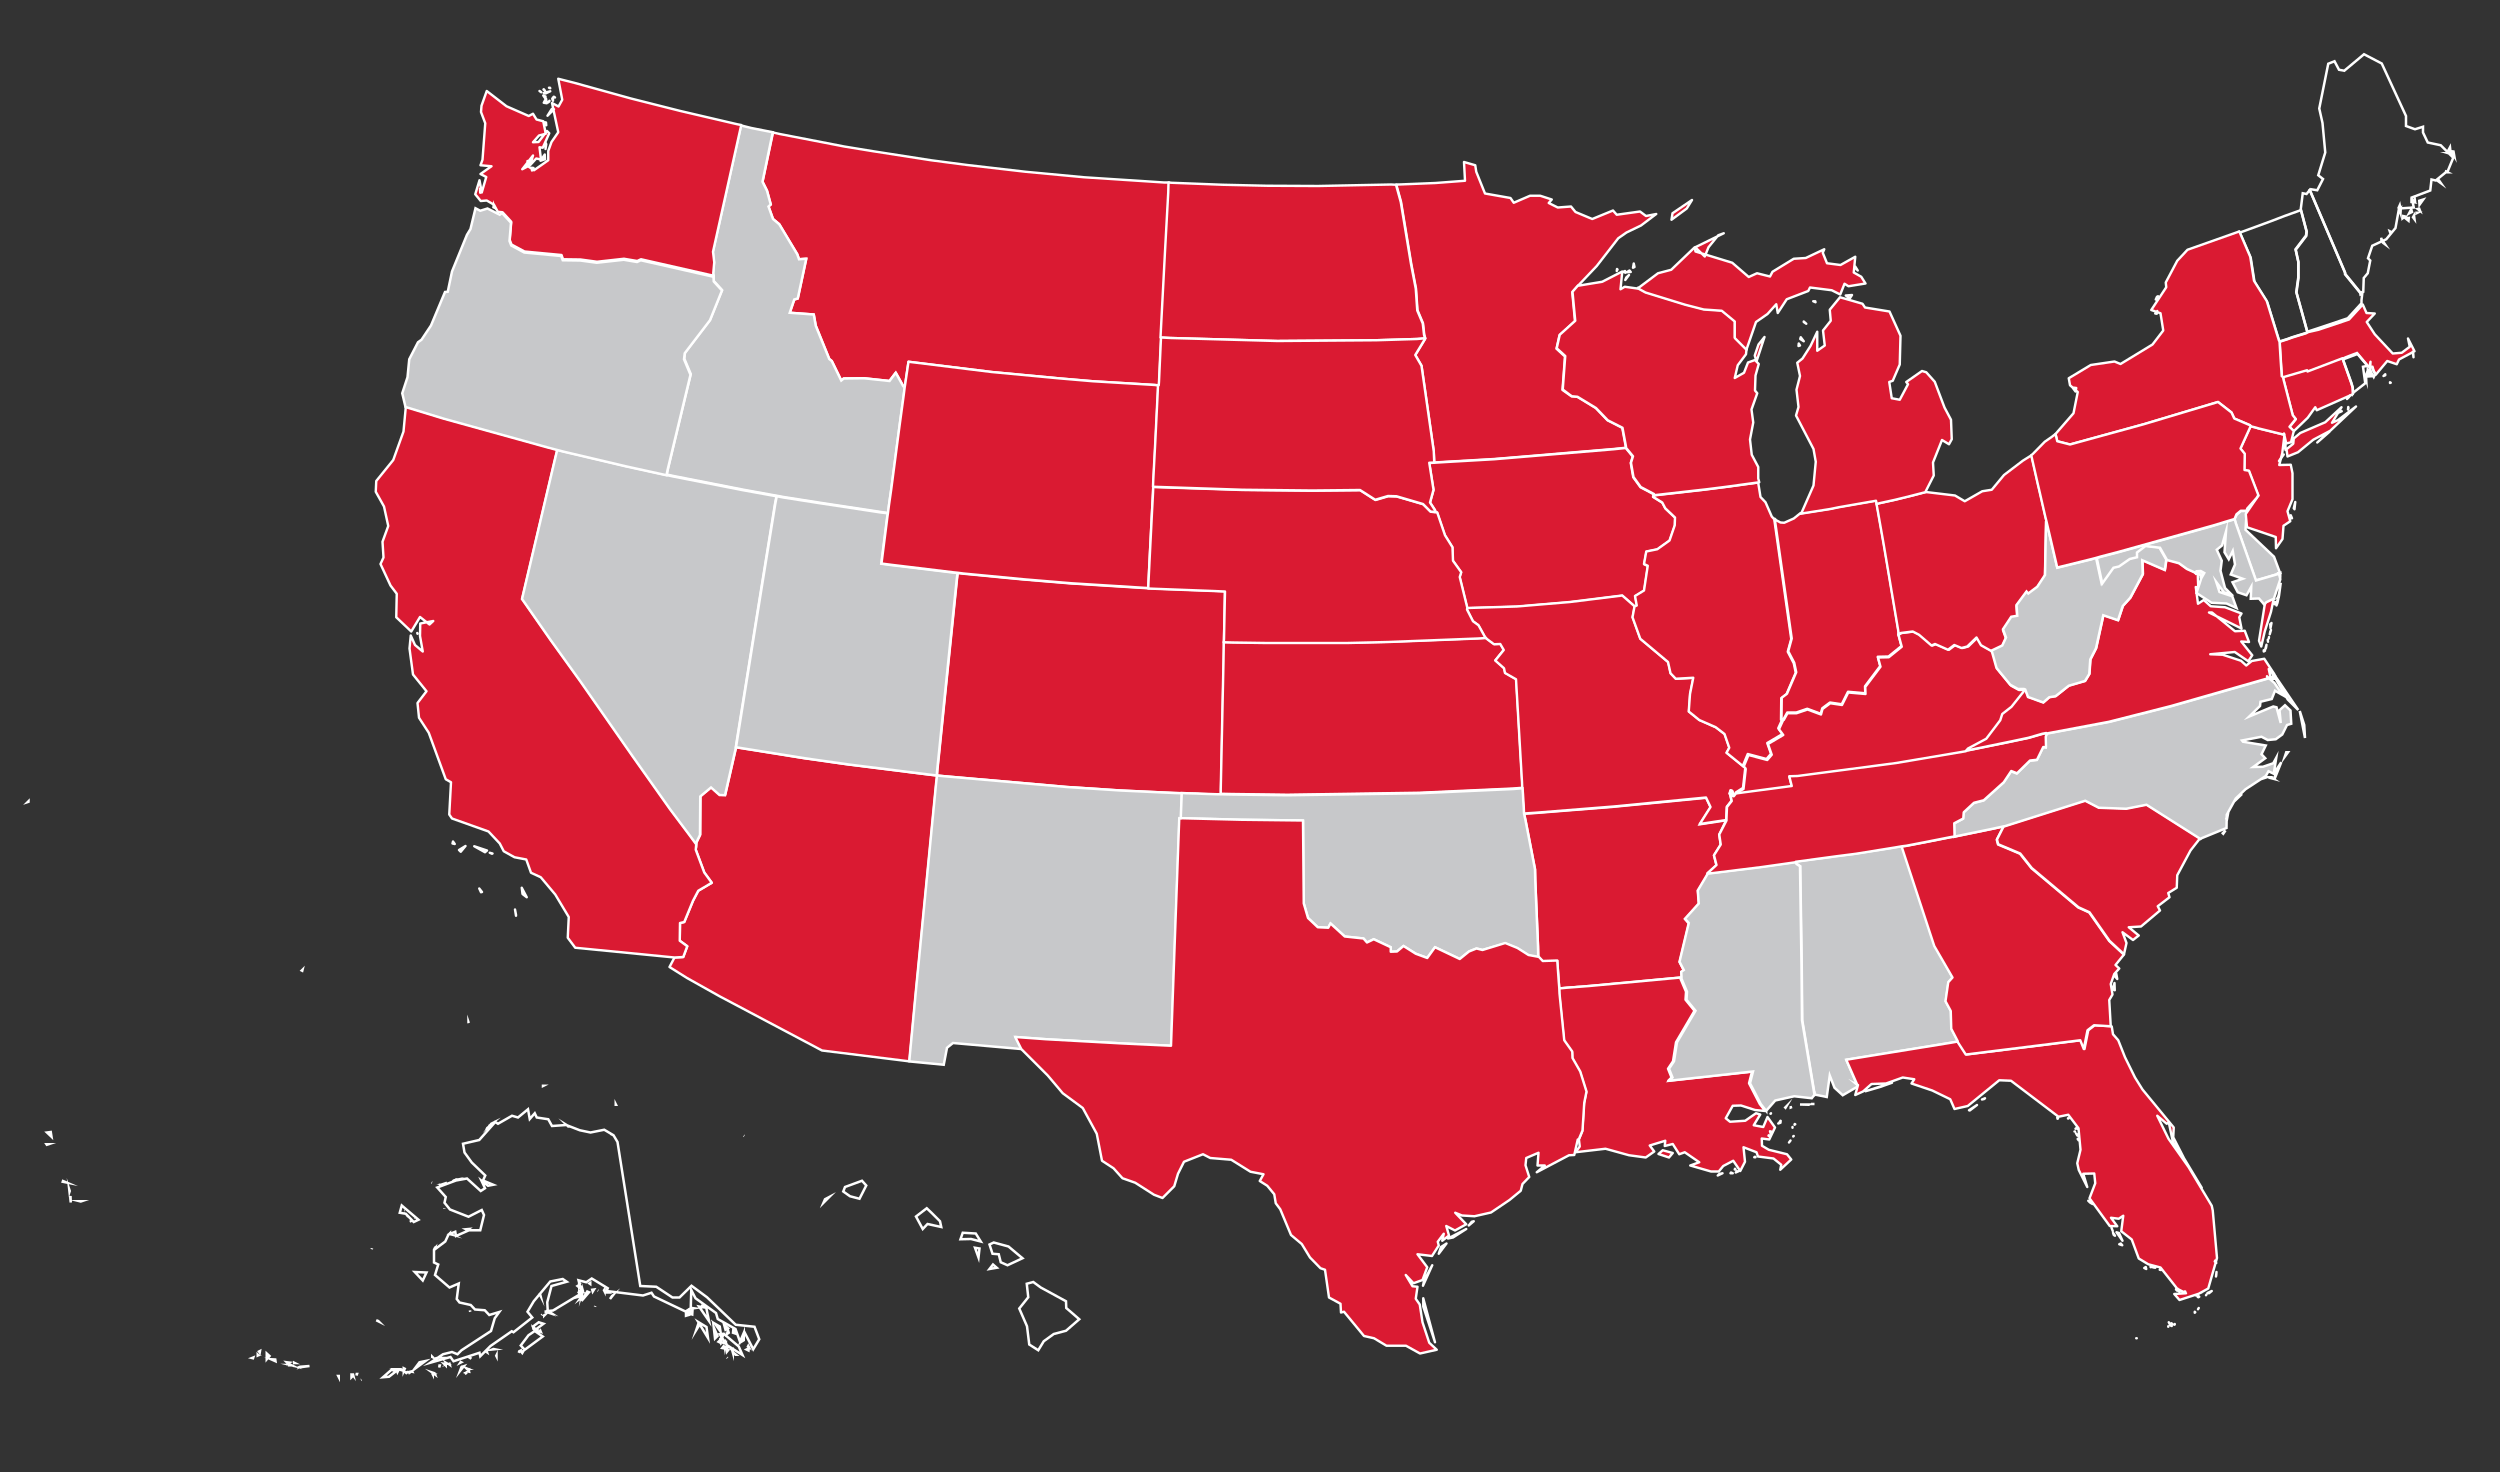
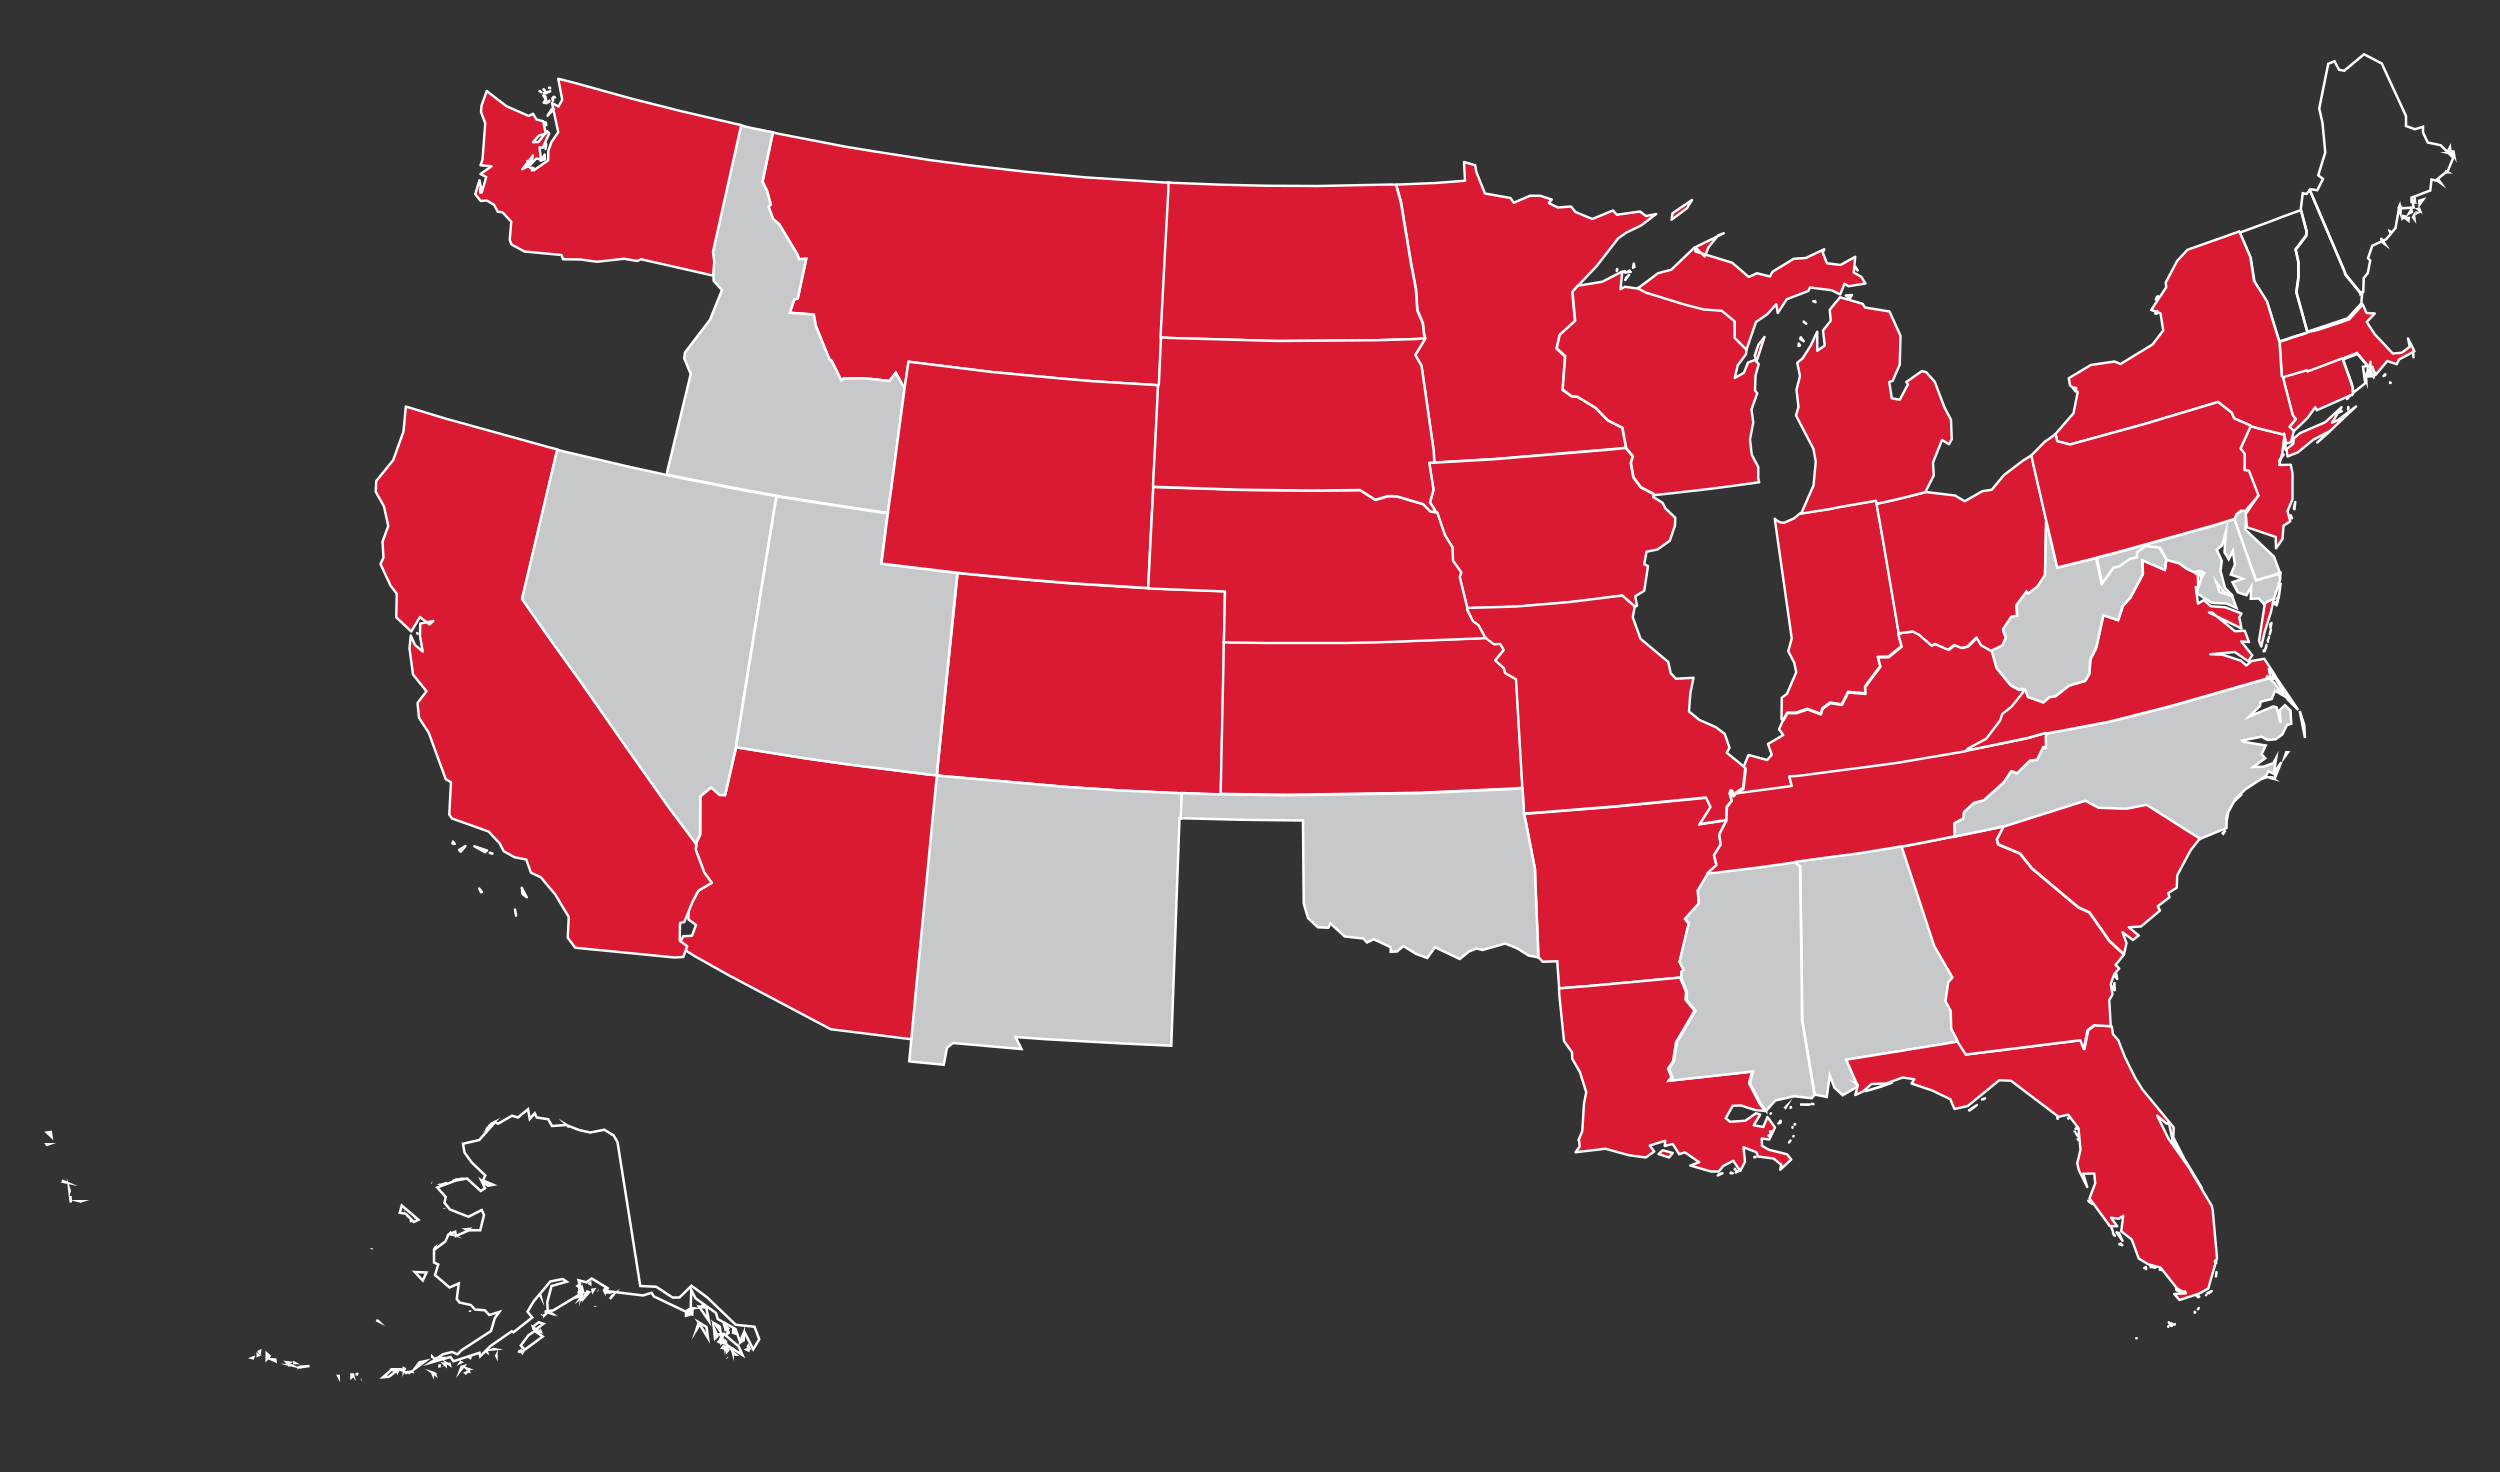
<svg xmlns="http://www.w3.org/2000/svg" xmlns:ns1="http://www.inkscape.org/namespaces/inkscape" xmlns:ns2="http://sodipodi.sourceforge.net/DTD/sodipodi-0.dtd" version="1.1" id="svg" ns1:version="0.48.4 r9939" ns2:docname="us.svg" x="0px" y="0px" viewBox="0 0 1000 589" style="enable-background:new 0 0 1000 589;" xml:space="preserve">
  <rect x="0" y="0" width="1000" height="589" fill="#333333" stroke="none" />
  <style type="text/css">
	.st0{fill:#DA1A31;stroke:#FFFFFF;stroke-width:0.971;stroke-linejoin:round;}
	.st1{fill:#DA1A32;stroke:#FFFFFF;stroke-width:0.971;stroke-linejoin:round;}
	.st2{fill:none;stroke:#FFFFFF;stroke-miterlimit:10;}
	.st3{fill:#C7C8CA;stroke:#FFFFFF;stroke-miterlimit:10;}
	.st4{fill:#DA1A32;stroke:#FFFFFF;stroke-miterlimit:10;}
	.st5{fill:#F9F9F9;stroke:#FFFFFF;stroke-width:0.971;stroke-linejoin:round;}
</style>
  <ns2:namedview bordercolor="#666666" borderopacity="1" gridtolerance="10" guidetolerance="10" id="namedview69" ns1:current-layer="svg2" ns1:cx="817.66365" ns1:cy="409.3738" ns1:pageopacity="0" ns1:pageshadow="2" ns1:window-height="1137" ns1:window-maximized="1" ns1:window-width="1920" ns1:window-x="1192" ns1:window-y="118" ns1:zoom="0.80893016" objecttolerance="10" pagecolor="#ffffff" showgrid="false">
	</ns2:namedview>
  <path id="MA" ns1:connector-curvature="0" class="st0" d="M956.3,153.1l-0.3-0.2v0.3L956.3,153.1L956.3,153.1z M953.4,150.4  l0.7-0.3v-0.4L953.4,150.4L953.4,150.4z M965.4,142.9l-0.1-1.4l-0.2-0.8L965.4,142.9z M923,132.9l-0.7,0.3l-5.5,1.7l-1.9,0.7  l-2.2,0.7l-0.8,0.3v0.3l0.3,5l0.3,4.7l0.3,4.3l0.5,0.3l1.7-0.5l7.9-2.3l0.2,0.5l14-5.3l0.1,0.2l1.3-0.5l4.5-1.7l4.3,5.1l0,0l0.6-0.5  l0.3-1.5l-0.1,2.3l0,0h1l0.3,1.2l0.9,1.7l0,0l4.6-5.5l3.8,1.3l0.9-1.9l6.2-3.3l-2.6-5.1l0.7,3.3l-3.2,2.4l-3.6,0.3l-7.2-7.7  l-3.2-4.9l3.2-3.4l-3.3-0.2l-1.4-3.2l-0.1-0.2l-5.5,6l-12.2,4.1L923,132.9L923,132.9z" />
  <path id="MN" ns1:connector-curvature="0" class="st1" d="M558.5,73.8l1.9,6.9l4.1,24.8l1.9,9.9l0.6,8.7l2.2,5.2l0.5,4.5  l0.4,1.5l-0.1,0.3l-3.9,6.4l2.5,4.3l4.9,34.2l0.2,4.5l4.9-0.3l19.1-1.1l47.8-4l4.8-0.5v-0.5l-1.4-7.5l-5.9-3l-4.7-4.9l-7.4-4.5  l-2.3-0.2L625,156l1-13.4l-3.4-3.1l1.2-5.4l6.2-5.6l-1.1-11.6l2.2-2.5l0,0l7.6-8l8.6-11.1l3.3-2.3l5.8-2.8l6.1-4.6l-4.1,0.8  l-2.4-1.8l-9.3,1.3l-1.5-1.7l-8.3,3.4l-6.7-2.8l-1.8-2.2l-5.3,0.4l-3.6-1.8l1.2-1.4l-4.6-1.5H612l-6.5,2.8l-1.3-1.9L594,77.4  l-3.5-8.7l-0.4-2.6l-4.5-1.3l0.4,7.5l-11.8,0.9l-14.7,0.6L558.5,73.8L558.5,73.8z" />
  <path id="MT" ns1:connector-curvature="0" class="st1" d="M465.7,73l-32.1-2.1l-23.4-2.2l-23.3-2.7l-14.5-1.9l-23.1-3.6  l-11.6-1.9l-25.8-5l-2.7-0.6L305,72.7l1.8,3.6l1.5,5.5l-0.9,0.8l1.8,5l2.5,2.1l7.2,12l0.7,2l2.9-0.2l-3.4,15.9l-1.4,0.4l-1.8,5.3  l9.6,0.7l0.8,4.5l5.4,13.3l1,0.8l3.8,7.8l1-0.8l8.1-0.1l10.2,1.1l2.5-3.3l3,5.4l0.6,0.3l0.1-0.6l1.4-9.5l33.2,4.1l26.5,2.5l14,1.2  L462,154l1.3,0.1h0.3l0.1-1.4l0.3-6.7l0.4-8.8l0.1-2.2l0.2-3.9l1.6-30.5l1.3-23.7l0.1-3.9L465.7,73L465.7,73z" />
  <path id="ND" ns1:connector-curvature="0" class="st1" d="M556.5,73.8l-29.3,0.6l-20.5-0.1l-17.6-0.4l-20.6-0.8l-1.1-0.1  l-0.1,3.9l-1.3,23.7l-1.6,30.5l-0.2,3.9l3.8,0.2l42.8,1.2l39.5-0.3l16.4-0.5l3.3-0.2l-0.4-1.5l-0.5-4.5l-2.2-5.2l-0.6-8.7l-1.9-9.9  l-4.1-24.8l-1.9-6.9L556.5,73.8L556.5,73.8z" />
-   <path id="HI" ns1:connector-curvature="0" class="st2" d="M416.3,515l-3-2.2l-2.6,0.7l0.6,5.4l-3.6,4.5l3.1,7.1l0.9,7.3  l3.6,2.3l2.2-3.6l4-2.9l4.9-1.3l5.3-4.6l-5.2-4.5l-0.1-2.7L416.3,515L416.3,515z M398.7,507.1l-1.5-1.3l-1.4,1.8L398.7,507.1  L398.7,507.1z M391.4,503l0.4-3.6l-1.8-0.3L391.4,503L391.4,503z M397.5,497l-1.7,0.8l1.2,3.7l2.5,0.2l0.8,3.2l2.7,1.2l6-2.8  l-5.6-4.7L397.5,497L397.5,497z M385.1,493.1l-0.9,2.6l4.2-0.1l3.9,1l-2-3.2L385.1,493.1L385.1,493.1z M372.9,485.4l-2.2-2.1  l-4.3,3.3l2.7,5l1.9-2l5.5,1.2l-0.5-2.3L372.9,485.4L372.9,485.4z M329.4,481.1l0.6-1.4l1.7-0.9L329.4,481.1L329.4,481.1z   M344.8,472.3l-6.8,2.5l-0.7,1.8l2.7,1.9l3.8,1l2.7-5.3L344.8,472.3L344.8,472.3z M297.7,454.4L297.7,454.4l-0.2-0.1L297.7,454.4z   M246.3,441.7v0.2h0.1L246.3,441.7z M219.3,437.3L219.3,437.3L219.3,437.3L219.3,437.3z M218.2,435.3L218.2,435.3L218.2,435.3  L218.2,435.3z M217.4,434.3h-0.2v0.1L217.4,434.3z M218,434.3L218,434.3L218,434.3L218,434.3z M218,434.2L218,434.2L218,434.2  L218,434.2z M187.5,409.2l-0.1-0.3v0.1L187.5,409.2L187.5,409.2z M121,387.9l-0.3,0.3l0.2,0.1L121,387.9L121,387.9z M50.6,338.9  L50.6,338.9L50.6,338.9L50.6,338.9z M53,339L53,339L53,339L53,339z M52.6,338.9L52.6,338.9L52.6,338.9L52.6,338.9z M11.1,320.8  l0.3-0.1v-0.2L11.1,320.8L11.1,320.8z" />
  <path id="ID" ns1:connector-curvature="0" class="st3" d="M309.1,52.9l-8.6-1.7l-2.8-0.7l-1.3-0.3l-11.3,50.7l0.5,4.2l-0.4,4.4  l0.2,1v0.1l0.1,1.8l3.3,3.6l-4.8,11.9L274,141l-0.3,2.4l2.6,6.2l-9.2,38.2l-0.4,2l2.7,0.6l27.5,5.4l11,2l2.8,0.5l2.7,0.5l14,2.2  l25,3.8l2.8,0.4l0.4-3.2l0.9-6.3l3.3-25.2l1.7-12.5l0.4-3.2l-0.6-0.3l-3-5.4l-2.5,3.3l-10.2-1.1l-8.1,0.1l-1,0.8l-3.8-7.8l-1-0.8  l-5.4-13.3l-0.8-4.5l-9.6-0.7l1.8-5.3l1.4-0.4l3.4-15.9l-2.9,0.2l-0.7-2l-7.2-12l-2.5-2.1l-1.8-5l0.9-0.8l-1.5-5.5l-1.8-3.6  L309.1,52.9L309.1,52.9L309.1,52.9z" />
  <path id="WA" ns1:connector-curvature="0" class="st1" d="M192.1,77.1l0.1-1.7l-0.2,0.1L192.1,77.1L192.1,77.1z M212.8,68.2  l0.6-1l-0.7-0.1L212.8,68.2L212.8,68.2z M211,66.5l0.6-1.9l-0.6-0.2V66.5z M218,63.7l-0.1-1.9l-1.7,2.5L218,63.7L218,63.7z   M218.2,59.6l0.3-1.9l-0.2-0.5L218.2,59.6L218.2,59.6z M218.5,50.1l-0.1-1.1l-0.4-0.1L218.5,50.1L218.5,50.1z M221.6,43.7l-0.9-0.1  l-1.7,2.7L221.6,43.7z M219.2,41l0.5-0.4l0.1-0.3L219.2,41L219.2,41z M218.7,41.3l-0.3-1.9l-0.9,1.7L218.7,41.3L218.7,41.3z   M218.2,38.6l-0.9-0.4l0.7,1L218.2,38.6L218.2,38.6z M221.2,40.3V39l-0.3,0.5L221.2,40.3z M222,39l-0.4-0.3h-0.1L222,39L222,39z   M216.5,36.9l-0.5-0.4l-0.2-0.1L216.5,36.9z M220.1,36.5l-2.6,0.7l0.7,0.2L220.1,36.5z M218,36.3l-0.5-0.6l-0.1,0.1L218,36.3  L218,36.3z M220,35.1h-0.4l0.5,0.2L220,35.1L220,35.1z M201,84.9l3.5,3.8l-0.6,7.3l0.7,1.8l5.2,2.8l14.8,1.4l0.6,1.7l7,0.1l6.6,0.9  l10.8-1.2l5.3,0.9l1.5-0.7l27.3,6.2l1.8,0.4l-0.2-1l0.4-4.4l-0.5-4.2l11.3-50.7l-1.6-0.3l-22.7-5.3l-19.8-5l-22.4-6.2l-6.7-1.7  l1.6,8.4l-1.5,2.7l-2.6-1.4l2.5,11.7l-2.7,3.9l-1.3,3.6v3.7l-5.7,4l-2.4-1.6l-2.3,1.2l4.3-5.5l-1.1,3.8l2.4-2.6l1.9,0.4l-0.6-4.9  l1.3,0.2l2.6-5.8l-0.9-0.9l-3.4,4.4l-2.2,0.1l2.4-2.7l2.7-0.7l-1-5l-2.7-0.7l-1.4-2.3l-1.7,0.9l-8.9-3.9l-7.9-6.1l-2.1,5.9l-0.2,2.5  l1.7,4.5L193,63.9l-0.8,2.2l4.4,0.4l-4.4,3.1l2.3,1.2l-1.8,6.2l-0.9-4.9l-1.7,5.6l2.2,2.7l2.4-0.2l2.9,1.7l1.5,2.8L201,84.9  L201,84.9L201,84.9z" />
-   <path id="AZ" ns1:connector-curvature="0" class="st1" d="M372.2,309.9l-32.7-4.1l-17.6-2.5l-25-4l-2.5-0.4v0.2l-4.3,18.8  l-2.2-0.1l-3.4-3l-4.3,3.6l-0.1,15.4l-1.6,3.3v0.3v0.1l-0.2,2.4l3.4,9.1l3,4.1l-5.4,3.2l-2.1,4l-3.5,8.5l-1.7,0.4l-0.1,7.1l3,2.2  l-1.6,4.3l-3.5,0.2l0,0l-2,3.8l7,4.4l13.2,7.4l40.8,21.6l34.6,4.3h0.4l2.7-28.6l0.7-7.1l7.3-75.1l0.4-3.5L372.2,309.9L372.2,309.9z" />
+   <path id="AZ" ns1:connector-curvature="0" class="st1" d="M372.2,309.9l-32.7-4.1l-17.6-2.5l-25-4l-2.5-0.4v0.2l-4.3,18.8  l-2.2-0.1l-3.4-3l-4.3,3.6l-0.1,15.4l-1.6,3.3v0.3v0.1l-0.2,2.4l3.4,9.1l3,4.1l-5.4,3.2l-2.1,4l-1.7,0.4l-0.1,7.1l3,2.2  l-1.6,4.3l-3.5,0.2l0,0l-2,3.8l7,4.4l13.2,7.4l40.8,21.6l34.6,4.3h0.4l2.7-28.6l0.7-7.1l7.3-75.1l0.4-3.5L372.2,309.9L372.2,309.9z" />
  <path id="CA" ns1:connector-curvature="0" class="st1" d="M206,363.8l0.4,2.1v0.4L206,363.8L206,363.8z M191.7,355.4l0.7,1.5  l0.4-0.1L191.7,355.4L191.7,355.4z M208.7,355.1l0.3,2.5l1.7,1.3L208.7,355.1z M197,341.4l-1.1-0.3l0.9,0.4L197,341.4L197,341.4z   M186.2,338.4l-2.6,1.6l0.7,0.7L186.2,338.4z M181.2,336.6l-0.2,0.8l0.9,0.2L181.2,336.6L181.2,336.6z M189.7,338.5l4.3,2.4l0.8-0.7  L189.7,338.5z M156.6,253L156.6,253L156.6,253L156.6,253z M167,253.5l-0.1-0.3L167,253.5L167,253.5L167,253.5z M223,179.8l-3.8-1  l-41.5-11.5l-15.4-4.7v0.4l-0.9,9.6l-4.1,11.4l-6.8,8.4l-0.2,4.3l3.3,5.9l1.7,7.8l-2.3,6.3l0.4,6.3l-1.2,2.6l4,8.6l2.5,3.3l-0.2,9.4  l6,5.7l3.5-5.8l3.8,3l1.5-1.4l-5.2,1l-0.1,5l1.1,6.2L166,258l-1.7-3.8l-0.5,5.2l1.4,10.4l5.4,6.7l-3.6,4.7l0.6,5.9l3.9,6l6.8,18.6  l2.1,1.2l-0.7,12.9l1.1,1.6l14.6,5.2l4.5,4.8l1.6,3.1l4.3,2.4l4.7,0.9l1.9,5.3l3.9,1.8l5.8,6.9l5.4,9l-0.4,8.3l3,4l39.7,3.9l0,0  l3.5-0.2l1.6-4.3l-3-2.2l0.1-7.1l1.7-0.4l3.5-8.5l2.1-4l5.4-3.2l-3-4.1l-3.4-9.1l0.2-2.4v-0.1l-2.5-3.4l-7.8-10.4l-15-21.2l-21-30.1  L220.4,256l-11.5-16.5l13.2-56L223,179.8L223,179.8z" />
  <path id="CO" ns1:connector-curvature="0" class="st1" d="M489.6,255.5l0.4-19l-4.7-0.2l-23.7-0.9l-2.3-0.1l-1.9-0.1l-28.8-1.8  l-19.2-1.6l-24-2.3l-2.3-0.3l-0.3,2.5l-5.2,50.6l-1.8,17.7l-0.8,7.7l-0.2,2.5l3,0.3l48.9,4.3l21.5,1.4l21.5,1l3.1,0.1l1.9,0.1  l4.1,0.1l1.9,0.1l6.1,0.2h1.6v-1.9l1.1-51.3l0.1-5.7v-1.8L489.6,255.5L489.6,255.5z" />
  <path id="NV" ns1:connector-curvature="0" class="st3" d="M294.8,295.8l10.1-62.8l5.1-31.4l0.6-3.1l-2.8-0.5l-11-2l-27.5-5.4  l-2.7-0.6l-2.7-0.6l-13.7-3l-24.6-5.8l-2.7-0.7l-0.9,3.7l-13.2,56l11.5,16.5l11.8,16.4l21,30.1l15,21.2l7.8,10.4l2.5,3.4v-0.3  l1.6-3.3l0.1-15.4l4.3-3.6l3.4,3l2.2,0.1l4.3-18.8v-0.2L294.8,295.8L294.8,295.8z" />
  <path id="NM" ns1:connector-curvature="0" class="st3" d="M472.5,324.8l0.1-2.5l0.1-2.5l0.1-2.5l-3.1-0.1l-21.5-1l-21.5-1.4  l-48.9-4.3l-3-0.3l-0.4,3.5l-7.3,75.1l-0.7,7.1l-2.7,28.6l0.4,0.1l13.4,1.3l1.3-6.8l2.4-1.9l27.2,2.4h0.2l-2.4-4.8l12.3,0.9  l30.8,1.7l19.2,0.9l3.3-91l0.7,0.1L472.5,324.8L472.5,324.8z" />
-   <path id="OR" ns1:connector-curvature="0" class="st3" d="M162.2,162.8l15.4,4.7l41.5,11.5l3.8,1l2.7,0.7l24.6,5.8l13.7,3  l2.7,0.6l0.4-2l9.2-38.2l-2.6-6.2l0.3-2.4l10.1-13.2l4.8-11.9l-3.3-3.6l-0.1-1.8v-0.1l-1.8-0.4l-27.3-6.2l-1.5,0.7l-5.3-0.9  l-10.8,1.2l-6.6-0.9l-7-0.1l-0.6-1.7l-14.8-1.4l-5.2-2.8l-0.7-1.8l0.6-7.3l-3.5-3.8l-0.3,0.1l-0.7,0.5l-4.9-2.5l-2.9,0.9l-1.9-1  l-2,8.3l-1.4,2.3l-6,14.7l-1.7,8.1l-1.1,0.1l-5.6,13.4l-3.8,5.7l-1.4,1l-3.5,6.8l-0.7,7.2l-2.1,6.4L162.2,162.8L162.2,162.8  L162.2,162.8z M197.8,83.1l-0.3-0.9l-0.1,0.7L197.8,83.1L197.8,83.1z" />
  <path id="UT" ns1:connector-curvature="0" class="st3" d="M352.4,205l-25-3.8l-14-2.2l-2.7-0.5l-0.6,3.1l-5.1,31.4l-10.1,62.8  l-0.5,3.1l2.5,0.4l25,4l17.6,2.5l32.7,4.1l2.5,0.3l0.2-2.5l0.8-7.7l1.8-17.7l5.2-50.6l0.3-2.5l-1.9-0.2l-24.8-3l-3.8-0.5l2.4-18.9  l0.2-1.3L352.4,205L352.4,205z" />
  <path id="WY" ns1:connector-curvature="0" class="st1" d="M461.4,192.2l0.8-15.1l1-20.4l0.1-2.5L462,154l-24.9-1.5l-14-1.2  l-26.5-2.5l-33.2-4.1l-1.4,9.5l-0.1,0.6l-0.4,3.2l-1.7,12.5l-3.3,25.2l-0.9,6.3l-0.4,3.2l-0.2,1.3l-2.4,18.9l3.8,0.5l24.8,3l1.9,0.2  l2.3,0.3l24,2.3l19.2,1.6l28.8,1.8l1.9,0.1l0.1-2.5l0.5-10.2l0.9-17.8l0.4-7.6l0.1-2.5L461.4,192.2L461.4,192.2z" />
  <path id="AR" ns1:connector-curvature="0" class="st4" d="M690.5,328.1l-10.5,1.6l4.3-6.8l-1.8-3.8l-37,3.6l-31.3,2.5l-4.6,0.3  l0.6,2.7l3.8,19.6l0.1,4.4l1.1,26.4l0.1,4.4l0.3,0.1l1.5,1.6l5.8-0.2l0.6,8.5l0.2,2.4l3-0.3l9.2-0.7l36.6-3.4h0.2l-0.1-2.1l1-0.7  l-1.7-3.3l3.7-15.5l-1.5-1.7l5.5-6.1l-0.4-5.2l4.1-6.8v-0.1l-0.2-0.2l3.5-3.2l-1-3.9l2.7-4.3l-0.6-4L690.5,328.1L690.5,328.1  L690.5,328.1L690.5,328.1z" />
  <path id="IA" ns1:connector-curvature="0" class="st1" d="M661.5,197.7l-5.3-2.8l-2.9-4l-1-5.7l0.8-2.6l-2.8-3.4l0,0l-4.8,0.5  l-47.8,4l-19.1,1.1l-4.9,0.3l-2,0.1l1.7,10.8L572,201l2.1,3.2v0.7l0.7,0.1l3.1,9.1l3,4.8l0.2,5.4l3.3,4.6l-0.6,1.9l3,12.2v0.3l0,0  l19.9-0.6l21.3-1.8l20.9-2.6l4.8,4.2l0.2,0.2l0.9-0.4l-0.7-3.8l3.6-2.2l1.5-9.9l-1.5-0.7l0.9-5l4.4-0.9l4.9-3.5l2.1-6.1l0.1-3.1  l-3.9-3.7l-1.2-2.3l-3.7-2.3l0.2-0.5L661.5,197.7L661.5,197.7z" />
  <path id="KS" ns1:connector-curvature="0" class="st1" d="M608.9,312.7l-2.4-41.1l-4.4-2.5l-0.4-1.9l-3.5-3.1l3.4-4.2l-1.4-2.4  l-2.5,0.1l-2.3-1.7l-1-0.8l-3.3,0.2l-35.8,1.4l-16.4,0.4h-32.6l-13.1-0.2l-3.7-0.1v1.8l-0.1,5.7l-1.1,51.3v1.9l4.2,0.1l22.5,0.3  l52.7-0.8l37.6-1.7l3.7-0.3L608.9,312.7L608.9,312.7z" />
  <path id="MO" ns1:connector-curvature="0" class="st1" d="M653.7,242.4l-4.8-4.2l-20.9,2.6l-21.3,1.8l-19.9,0.6l0,0l-0.1,0.6  l2.4,4.7l2.2,1.6l2.6,4.7l0.4,0.4l1,0.8l2.3,1.7l2.5-0.1l1.4,2.4l-3.4,4.2l3.5,3.1l0.4,1.9l4.4,2.5l2.4,41.1l0.1,2.5l0.2,2.5  l0.1,2.5l0.2,2.6l0.1,2.5l4.6-0.3l31.3-2.5l37-3.6l1.8,3.8l-4.3,6.8l10.5-1.6h0.1v-0.8l0.2-4.5l1.9-2.4l-0.6-2.7l-0.1-0.1l-0.1-0.1  l0.4-1.3l0.6,0.2l0.3,0.8l-0.1,0.3v0.1v0.8l0.4,0.1l0.8-1v-0.1l0.1-0.3l2.5-1.6l0.4-0.2l0.9-8l-0.2-0.4l-0.3-0.1l-6.9-5.6l1.1-2  l-1.9-5.5l-3.5-2.7l-6.6-2.9l-4.2-3.4l0.5-7l1.3-6.5l-7,0.4l-2.1-2.2l-1-4.5l-11.1-9.3l-3.1-8.6l0.8-4.3l0,0L653.7,242.4  L653.7,242.4z" />
  <path id="NE" ns1:connector-curvature="0" class="st1" d="M572.3,204.7l-3-3l-10.6-3.1l-3.4-0.1l-5.1,1.5l-6.1-3.9l-19.1,0.2  l-27.9-0.3l-32.9-1.1l-2.9-0.1l-0.1,2.5l-0.4,7.6l-0.9,17.8l-0.5,10.2l-0.1,2.5l2.3,0.1l23.7,0.9l4.7,0.2l-0.4,19l-0.1,1.3l3.7,0.1  l13.1,0.2h32.6l16.4-0.4l35.8-1.4l3.3-0.2l-0.4-0.4l-2.6-4.7l-2.2-1.6l-2.4-4.7l0.1-0.6V243l-3-12.2l0.6-1.9l-3.3-4.6l-0.2-5.4  l-3-4.8l-3.1-9.1l-0.7-0.1L572.3,204.7L572.3,204.7z" />
  <path id="OK" ns1:connector-curvature="0" class="st3" d="M609.5,322.9l-0.2-2.6l-0.1-2.5l-0.2-2.5l-3.7,0.3l-37.6,1.7  l-52.7,0.8l-22.5-0.3l-4.2-0.1h-1.6l-6.1-0.2l-1.9-0.1l-4.1-0.1l-1.9-0.1l-0.1,2.5l-0.1,2.5l-0.1,2.5l-0.1,2.6h0.6l23.5,0.6  l24.8,0.3l0.3,33.2l1.7,5.8l3.9,3.7l4.2,0.2l0.9-1.7l5.7,5.2l7.5,0.8l1.4,1.6l2.7-1.3l6.8,3.2v1.8l2.5-0.1l2.6-2.2l4.9,3.1l4.6,1.7  l3.1-4.3l9.9,4.7l3.7-3l3-1.2l2.4,0.6l9.1-2.6l4.9,2l4.4,2.8l3.8,0.7h0.1l-0.1-4.4l-1.1-26.4l-0.1-4.4l-3.8-19.6l-0.6-2.7  L609.5,322.9L609.5,322.9z" />
  <path id="SD" ns1:connector-curvature="0" class="st1" d="M566.9,135.6l-16.4,0.5l-39.5,0.3l-42.8-1.2l-3.8-0.2l-0.1,2.2  l-0.4,8.8l-0.3,6.7l-0.1,1.4h-0.3l-0.1,2.5l-1,20.4l-0.8,15.1l-0.1,2.6l2.9,0.1l32.9,1.1l27.9,0.3l19.1-0.2l6.1,3.9l5.1-1.5l3.4,0.1  l10.6,3.1l3,3l1.8,0.2v-0.7L572,201l1.4-5.1l-1.7-10.8l2-0.1l-0.2-4.5l-4.9-34.2l-2.5-4.3l3.9-6.4l0.1-0.3L566.9,135.6L566.9,135.6z  " />
  <path id="LA" ns1:connector-curvature="0" class="st1" d="M689,469.3l-1.3,0.3l-0.6,0.6L689,469.3L689,469.3z M693.1,469.3  l-0.7-0.3l-0.2,0.3H693.1z M695.4,468.5h-0.7l-0.4,0.5L695.4,468.5z M694.2,467.8l-0.2-0.3l-0.1,0.3H694.2L694.2,467.8z M702,462.7  l-0.3,0.2h0.5L702,462.7L702,462.7z M715.6,457l0.6-0.8L715.6,457L715.6,457L715.6,457z M717.5,454.4l-0.2,0.1v0.1L717.5,454.4  L717.5,454.4z M667.6,463l1.5-1.8l-4-1.1l-1.7,1.5L667.6,463L667.6,463z M707.9,454.5l-0.4-0.4l-0.1,0.2L707.9,454.5L707.9,454.5z   M709,452.8l-1-0.3l0.3,1L709,452.8z M717,451.1v-0.3v0.1V451.1L717,451.1z M718.9,449.9L718.9,449.9L718.9,449.9L718.9,449.9  L718.9,449.9z M718.1,449.7l-0.2-0.1l-0.1,0.3L718.1,449.7L718.1,449.7z M711.3,449.4l0.9-0.3v-0.3L711.3,449.4L711.3,449.4z   M711.8,448.9l0.5-0.5l-0.1-0.1L711.8,448.9L711.8,448.9z M708.4,445.3l-0.2,0.2h0.1L708.4,445.3L708.4,445.3z M672.6,391h-0.2  l-36.6,3.4l-9.2,0.7l-3,0.3l0.1,2.3l1.9,18.7l3.2,4.5l0.1,2.6l3.1,5.4l2.5,8l-0.9,4.5l-0.7,11.1l-1.5,3.6h0.2l0.3,2.5l-1.7,2.3  l12-1.4l9.4,2.6l6.7,0.9l3.4-2.4l-1.8-2.4l6.2-1.9l-0.2,2.1l3.2-0.8l2.6,4.1l2.2-0.8l5.8,4l-3.6,1.3l8.3,2.4h3.1l1.8-2.2l4-2.1  l2.8,4.1l1.9-3.7l-0.6-5.8l5.2,2l0.6,1.7l6.2,0.8l3.1,2.5l-0.4,2l4.4-4.1l-1.7-2.1l-7.3-1.8l-2.7-1.6l-0.1-2.9l3,0.4l2.3-4.8l-3-4.2  l-1.7,4l-3.8-0.7l2.6-4.3l-1.7-0.5l-4.3,3l-6.1,0.4l-1.7-1.4l2.8-5l3.3-0.1l5.6,1.8l4.1,0.4l0,0l-2.2-2.8l-4.3-8.3l1.2-4.7  l-33.5,3.7l1.3-1.3l-1.4-3.5l2-3l1.2-7.6l7.4-12.6l-3.6-4.4l0.2-3.2l-2.2-5.2L672.6,391L672.6,391z" />
-   <path id="TX" ns1:connector-curvature="0" class="st1" d="M574,536.9l-4.7-17.6v3.3L574,536.9z M572.9,506.1l-3.3,6.2l-0.4,2  L572.9,506.1L572.9,506.1z M575.5,501.5l3.1-4.1l-2.2,1.4L575.5,501.5z M586.5,491.6l-7.3,3.8l2-0.4L586.5,491.6z M587.5,490.2  l2-1.7l-0.8,0.2L587.5,490.2z M472.4,327.4l-0.7-0.1l-3.3,91l-19.2-0.9l-30.8-1.7l-12.3-0.9l2.4,4.8l0.1,0.1l10.5,10.5l6,7.1l8,5.9  l5.6,10.3l2.1,10.8l4.6,3l3.6,4l5.1,1.8l7.5,4.8l3.4,1.3l4.7-4.7l1.5-5l2.4-4.8l7.6-3l2.9,1.5l8.4,0.7l7.7,4.8l5.2,1l-1.5,2.7l3,1.9  l2.8,3.4l0.6,3.6l1.8,2.4l4.3,10.3l4.3,3.6l3.3,5.4l4.2,4.3l1.8,0.6l1.6,11.1l4.6,2.5l0.2,3.5l1.2-0.3l8,9.7l4,0.9l5,3h7.8l5.6,3.1  l6.7-1.5l-3-2.8l-2.7-8.2l-1.1-7.1l-1.6-2.3l0.7-4.8l-2-0.2l-2.7-4.5l3.1,3.3l3.6-1.3l1.9-5.1l-3.9-5.2l5.8,0.7l2.7-4.2l-0.4-1.5  l2.4-3.2l-0.6,2.8l2.7-2.1l-1.1-3.8l3.5,1.8l4.5-2.5l-4.4-4.6l2.7,1.1l5,0.3l6.6-1.5l7.4-5l4.5-3.7l0.7-2.7l2.7-2.8l-1.5-4.7  l0.3-2.9l4.9-2.1l-0.4,5.1h2.9l-3.2,2.7l12.9-6.8l2.1-0.1l1.4-6.2h0.4l1.5-3.6l0.7-11.1l0.9-4.5l-2.5-8l-3.1-5.4l-0.1-2.6l-3.2-4.5  l-1.9-18.7l-0.1-2.3l-0.2-2.4l-0.6-8.5l-5.8,0.2l-1.5-1.6l-0.3-0.1h-0.1l-3.8-0.7l-4.4-2.8l-4.9-2L593,380l-2.4-0.6l-3,1.2l-3.7,3  l-9.9-4.7l-3.1,4.3l-4.6-1.7l-4.9-3.1l-2.6,2.2l-2.5,0.1v-1.8l-6.8-3.2l-2.7,1.3l-1.4-1.6l-7.5-0.8l-5.7-5.2l-0.9,1.7l-4.2-0.2  l-3.9-3.7l-1.7-5.8l-0.3-33.2l-24.8-0.3l-23.5-0.6L472.4,327.4L472.4,327.4z" />
  <path id="CT" ns1:connector-curvature="0" class="st1" d="M937,143.3l-14,5.3l-0.2-0.5l-7.9,2.3l-1.7,0.5l0.2,1l3.7,14.3  l1.2,1.5l-2.5,3.1l1.7,1.7l0,0l5.6-5.4l3-4.2l0.6,1.2l14.2-6.3l0.3-0.3l-0.1-2.3l-0.6-2l-3-8.4l-0.4-1.1L937,143.3L937,143.3z" />
  <path id="NH" ns1:connector-curvature="0" class="st2" d="M923.9,76l-1.3,1.6l-1.5-0.3l-0.8,6.4v0.1l2.3,8.7l-0.2,1.7l-4.2,5.5  l1.1,5v6.3l-0.8,5.8l4.4,15.9l0,0l0,0l4-1.3l12.2-4.1l5.5-6l0,0V120l0.3-2.5l-0.7,0.3l-0.1-0.6l-6.1-7.5L938,109L923.9,76  C923.9,76,923.9,76,923.9,76z" />
  <path id="RI" ns1:connector-curvature="0" class="st2" d="M946.5,152.1l-0.1-2l-0.3,0.8L946.5,152.1L946.5,152.1z M948.4,150.5  l-1.3-2.4l-0.1,2.5L948.4,150.5L948.4,150.5z M947.9,147.5l0.7,1.7l0.9,1.6l0.6-1.2l-0.9-1.7l-0.3-1.2h-1V147.5z M937.1,143.5  l0.4,1.1l3,8.4l0.6,2l0.1,2.3l0.2-0.3l4.7-3.7l-0.9-6.6l1.9-0.4l0,0l-4.3-5.1l-4.5,1.7L937.1,143.5L937.1,143.5z" />
  <path id="VT" ns1:connector-curvature="0" class="st2" d="M923,132.9l-4.4-15.9l0.8-5.8v-6.3l-1.1-5l4.2-5.5l0.2-1.7l-2.3-8.7  l-1.3,0.5l-5.3,1.9l-5.2,2l-12,4.4l-0.7,0.2l4.4,10.2l1.5,9.6l5.1,8.1l4.9,15.9l0.2-0.1l0.8-0.3l2.2-0.7l1.9-0.7l5.5-1.7L923,132.9  L923,132.9L923,132.9z" />
  <path id="AL" ns1:connector-curvature="0" class="st3" d="M718.3,344.8l0.4,0.8l1.4,0.9l0.6,39.8l0.2,21.8l5,29.9l0.4-0.1  l4.4,0.9l1.2-8.6l1.9,4.9l3.3,3l6.3-3.7l-0.7-0.6l0.2,0.1l-4.4-10l41.9-6.8l2.8-0.5v-0.1l-2.6-5l-0.2-7.1l-2.1-3.9l1.1-7.6l1.7-1.9  l-7.2-12.8l-13-39.6l-0.1-0.2l-2.9,0.5l-15.5,2.5l-7.8,1l-16.3,2.2L718.3,344.8L718.3,344.8z" />
  <path id="FL" ns1:connector-curvature="0" class="st1" d="M854.7,535.3h-0.2H854.7L854.7,535.3L854.7,535.3z M853.8,535.2  L853.8,535.2L853.8,535.2L853.8,535.2z M854,535.1L854,535.1L854,535.1L854,535.1z M840.8,536.5L840.8,536.5L840.8,536.5  L840.8,536.5z M840.6,536.6L840.6,536.6L840.6,536.6L840.6,536.6z M840.7,536.5L840.7,536.5L840.7,536.5L840.7,536.5z M839.7,536.6  L839.7,536.6L839.7,536.6L839.7,536.6z M867.3,530.5L867.3,530.5v0.2V530.5z M869.9,529.8v-0.2l-0.2,0.3L869.9,529.8L869.9,529.8z   M869,529.7l-0.4-0.4l-0.1,0.1L869,529.7L869,529.7z M868.7,530.4l-1.2-1.5l0.7,1.3L868.7,530.4L868.7,530.4z M877.9,524.7v0.4  l0.2-0.2L877.9,524.7z M879.2,523.7l0.3-0.5L879.2,523.7L879.2,523.7L879.2,523.7z M879.5,522.8L879.5,522.8L879.5,522.8  L879.5,522.8z M877.8,522.5L877.8,522.5L877.8,522.5L877.8,522.5z M878.7,521L878.7,521L878.7,521L878.7,521L878.7,521z M876,520.9  L876,520.9L876,520.9L876,520.9z M879.3,518.7l-0.2,0.1l0.3,0.1L879.3,518.7L879.3,518.7z M879.7,518.7l-0.2-0.2L879.7,518.7  L879.7,518.7L879.7,518.7z M879,518.5L879,518.5L879,518.5L879,518.5L879,518.5z M882.6,517.8L882.6,517.8l-0.2,0.3L882.6,517.8  L882.6,517.8z M878.6,518.2h-0.2H878.6L878.6,518.2z M880.6,517h-0.3l-0.1,0.1L880.6,517L880.6,517z M881.4,516.6L881.4,516.6  L881.4,516.6L881.4,516.6z M873.2,516.9v-0.2V516.9L873.2,516.9z M874.1,516.6h-0.3l0.3,0.6V516.6z M871.8,516.7v-0.6l-0.5,0.1  L871.8,516.7z M870.4,515.8l0.5,0.5v-0.2L870.4,515.8L870.4,515.8z M884.7,516.4l-1.7,0.8l0.6,0.1L884.7,516.4z M871.1,515.5h-0.6  v0.2L871.1,515.5z M886.4,510.6l0.1-0.5l0.1-1.3L886.4,510.6L886.4,510.6z M886.5,505.2l-0.4-1l-0.2,0.4L886.5,505.2z M864.1,507.6  l-0.2,0.3l0.5,0.1L864.1,507.6L864.1,507.6z M862.3,506.7l-0.9,0.3l0.7,0.1L862.3,506.7L862.3,506.7z M860.3,506.9v-0.3l-0.1,0.1  L860.3,506.9L860.3,506.9z M858.3,506.8l-0.6,0.4l0.8,0.4L858.3,506.8L858.3,506.8z M861,506.9l-0.1-0.3l-0.5-0.1L861,506.9  L861,506.9z M848.3,497.4l-0.6,0.3l1.2,0.4L848.3,497.4L848.3,497.4z M846,494.3l-0.8-1.2l0.3,0.9L846,494.3L846,494.3z M849,496.3  l-1.4-3.1l-1-0.3L849,496.3z M845.1,492.4l-0.3-0.8l-0.2-0.5L845.1,492.4L845.1,492.4z M837,481.6l-1.7-1.3l0.7,0.7L837,481.6z   M880.7,475.1l-7.1-11.8h-0.4L880.7,475.1L880.7,475.1z M831.7,456.2l-0.3-0.1L831.7,456.2L831.7,456.2L831.7,456.2z M831.1,455.5  L831.1,455.5v0.2V455.5L831.1,455.5z M830.4,454.5L830.4,454.5L830.4,454.5L830.4,454.5z M830.8,454.1l0.3,0.2v-0.2H830.8z   M831.4,453.8l-0.4,0.1h0.1L831.4,453.8L831.4,453.8z M830.7,453.7l-0.3-0.3l0.1,0.1L830.7,453.7L830.7,453.7z M830,452.6h-0.2H830  L830,452.6L830,452.6z M830.7,451.4h-0.4l-0.1,0.1L830.7,451.4L830.7,451.4z M831.1,451.6l-0.5-0.5l0.2,0.1L831.1,451.6L831.1,451.6  z M827.4,447.4l-0.2-0.1v0.1H827.4z M823.2,447.4l-0.3-0.4l0.1,0.5L823.2,447.4L823.2,447.4z M787.9,444.2l2.9-2.2l-3.2,2.1  L787.9,444.2L787.9,444.2z M793.7,439.6l0.3-0.3l-1.2,0.5L793.7,439.6L793.7,439.6z M756.8,433.1l-10.6,3.4l5.8-1.7L756.8,433.1z   M783.2,416.6l-2.8,0.5l-41.9,6.8l4.4,10l0.3,0.1l-1.1,4l3.1-1.4l3.4-3l5.8-0.2l6.7-2.4l4.6,0.7l-1.1,1.7l8.3,2.8l7.2,3.5l1.7,3.9  l5.3-1.2l12.6-10.3l4.7,0.2l19,14.4l3.9-0.8l4.1,5.4l0.8,8.6l-1.3,5.4l0.6,2.7l3.4,6.8l-1.6-5.3l4.4-0.1l0.4,3.9l-2.3,6l8.1,11.1  l3,0.1l-2.5-3.4l3.1,0.4l1.8-1.2l-0.8,6.2l4.2,3.3l2.8,7.6l3.8,2.3l4.9,1.3l6.7,8.5l3.5,1.8l-4.7,0.3l2.1,2.4l7.7-2.5l3.8-2.1  l3.5-12.2l-1.7-19l-0.4-1.9l-9.3-15.5l-8-11.3l-4.5-9.2l3.8,3.2l0.8-0.6l1.7,8.1l4.3,6.1l-4.2-8.2l0.2-3.9l-12.5-15.2l-3-4.8l-4-8.1  l-2.7-6.8l-2.1-2.4l-0.5-3.1l-0.1-0.1l-6.7-0.4l-2.6,2l-1.5,7.5l-1.4-3.5l-45.8,5.7L783.2,416.6L783.2,416.6L783.2,416.6z" />
  <path id="GA" ns1:connector-curvature="0" class="st1" d="M845.9,396.1l-0.1-2.9l-0.7,2.5L845.9,396.1L845.9,396.1z   M846.9,391.6l-0.4-2.2l-0.3,1.4L846.9,391.6z M801.5,330.5l-1.3,0.3l-3.7,0.8l-13.6,2.8l-1.3,0.3l-1.4,0.2l-7.6,1.5l-2,0.4  l-8.3,1.6l-1.7,0.2l0.1,0.2l13,39.6L781,391l-1.7,1.9l-1.1,7.6l2.1,3.9l0.2,7.1l2.6,5v0.1l-0.1,0.1l3.3,5.1l45.8-5.7l1.4,3.5  l1.5-7.5l2.6-2l6.7,0.4l0,0l-0.6-10.5l1.3-2.2l-0.7-4.2l1.4-4l2-2.2l-1.5-1.4l3.4-4.2h-0.1l-5.8-5.4l-8-11.4l-4.4-2l-18.7-15.7  l-4.6-5.8l-8.8-3.7l-0.5-1.9L801.5,330.5L801.5,330.5L801.5,330.5z" />
  <path id="MS" ns1:connector-curvature="0" class="st3" d="M716.8,442.8l-0.5,0.1v0.1L716.8,442.8L716.8,442.8z M725.8,441.6  h-1.4H725.8L725.8,441.6L725.8,441.6z M714.5,442.6l-0.4,0.4l0.1,0.1L714.5,442.6L714.5,442.6z M723.7,441.8H720l3.5,0.1  L723.7,441.8z M683.2,349.3L683.2,349.3l-4.1,6.9l0.4,5.2l-5.5,6.1l1.5,1.7l-3.7,15.5l1.7,3.3l-1,0.7l0.1,2.1v0.7l2.2,5.2l-0.2,3.2  l3.6,4.4l-7.4,12.6l-1.2,7.6l-2,3l1.4,3.5l-1.3,1.3l33.5-3.7l-1.2,4.7l4.3,8.3l2.2,2.8v-0.1l3.6-4.1l7.6-1.7l7,0.8l1.1-1.4V438  l-5-29.9l-0.2-21.8l-0.6-39.8l-1.4-0.9l-0.4-0.8h-0.2l-4.9,0.7l-8.5,1.2l-19.4,2.4L683.2,349.3L683.2,349.3z" />
  <path id="SC" ns1:connector-curvature="0" class="st1" d="M801.5,330.5L801.5,330.5l-2.7,5.3l0.5,1.9l8.8,3.7l4.6,5.8  l18.7,15.7l4.4,2l8,11.4l5.8,5.4l0,0l1-4.5l-1.6-4.3l4.2,3.1l2.3-1.8l-4-3.3l4.9-0.3l7.6-6.4l-0.9-1.7l4.7-3.6l-0.5-1.7l3.4-2.1  l0.2-5l5.3-9.9l3.6-4.6l0.4-0.2l-21.6-13.7l-8.1,1.6l-11-0.4l-5.4-2.8l-32.2,10.2L801.5,330.5L801.5,330.5z" />
-   <path id="IL" ns1:connector-curvature="0" class="st1" d="M661.4,198.2l-0.2,0.5l3.7,2.3l1.2,2.3l3.9,3.7l-0.1,3.1l-2.1,6.1  l-4.9,3.5l-4.4,0.9l-0.9,5l1.5,0.7l-1.5,9.9l-3.6,2.2l0.7,3.8l-0.9,0.4l0,0l-0.8,4.3l3.1,8.6l11.1,9.3l1,4.5l2.1,2.2l7-0.4l-1.3,6.5  l-0.5,7l4.2,3.4l6.6,2.9l3.5,2.7l1.9,5.5l-1.1,2l6.9,5.6l0.3,0.1l-0.6-0.6l1.9-4.6l7.5,2l1.8-2.1l-1.5-4.3l6.1-3.6l-1.7-2.3l1.5-3.3  V288l-0.4-0.1l0.1-8.6l2.1-1.6l3.7-8.6l-0.8-3.8l-2.4-4.6l1.4-5.1l-6.8-47.9l-1-1.1l-2.5-5.7l-2-2.1l-0.9-5.6v-0.2l-13.1,1.8l-7.9,1  L661.4,198.2L661.4,198.2L661.4,198.2z" />
  <path id="IN" ns1:connector-curvature="0" class="st1" d="M750.3,200.2l-14.9,2.6l-3.4,0.7l-12,1.9l-2.5,2l-3.8,1.7l-1.5-0.1  l-1.7-0.9l-0.6-0.6l6.8,47.9l-1.4,5.1l2.4,4.6l0.8,3.8l-3.7,8.6l-2.1,1.6l-0.1,8.6l0.4,0.1l0.4-0.1l1.5-2.7h3.6l4.4-1.5l5.4,2  l0.6-2.2l3.1-2.3l4.7,0.7l2.5-5l6.9,0.6l-0.1-2.8l6.1-8.1l-1-3.7l4.3-0.1l5.2-4.2l-1.3-4.8l0.2-0.2l-0.2-1.7l-5.8-34.4l-2.6-14.7  l-0.3-1.6L750.3,200.2L750.3,200.2z" />
  <path id="KY" ns1:connector-curvature="0" class="st1" d="M693.2,317.2l-0.3-0.8l-0.6-0.2l-0.4,1.3l0.1,0.1l1.1-0.1  L693.2,317.2L693.2,317.2z M759.6,253.7l-0.2,0.2l1.3,4.8l-5.2,4.2l-4.3,0.1l1,3.7l-6.1,8.1l0.1,2.8l-6.9-0.6l-2.5,5l-4.7-0.7  l-3.1,2.3l-0.6,2.2l-5.4-2l-4.4,1.5h-3.6l-1.5,2.7l-0.4,0.1v0.3l-1.5,3.3l1.7,2.3l-6.1,3.6l1.5,4.3l-1.8,2.1l-7.5-2l-1.9,4.6  l0.6,0.6l0.2,0.4l-0.9,8l-0.4,0.2l-2.5,1.6l-0.1,0.3l2.8-0.4l19.6-2.6l-1-3.9l3.3-0.1l39.5-5.2l27.8-4.7l0.4-0.3l0.7-0.8l7.3-3.9  l5.6-7.4l0.8-2.5l3.7-2.9l4.7-5.9l0.7-1l-0.3-0.1h-2.4l-3.1-1.7l-5.5-6.7l-1.9-6.8v-0.2l-0.2-0.2l-4.1-2.3l-1.8-3.1l-3.7,3.6  l-2.3,0.6l-2.9-1.2l-2.5,1.9l-5.2-2.3l-1.4,0.6l-5-4.3l-2.5-1.3l-4.8,0.6L759.6,253.7L759.6,253.7z" />
  <path id="NC" ns1:connector-curvature="0" class="st3" d="M890.2,332.2l-1.1,1.1l0.2,0.2L890.2,332.2L890.2,332.2z M891,326.6  l-0.5,0.8l0.2,0.8L891,326.6L891,326.6z M896.8,317.6l-1.5,1l-0.8,1.2L896.8,317.6L896.8,317.6z M909.3,311.5l-0.6-0.4l-1.3-0.1  L909.3,311.5L909.3,311.5z M906.7,310.9h-0.9l-1.5,0.8L906.7,310.9z M909.7,311.9l2.8-7l-1.9,2.9L909.7,311.9L909.7,311.9z   M913.9,302.7l1.3-1.8h-0.7L913.9,302.7z M922,295.2l-2.1-10.8l1.8,5.6L922,295.2L922,295.2z M910.2,270.6l-0.2,0.1l-0.3,0.1l0,0  h0.1l5.3,9l4.2,4.2L910.2,270.6L910.2,270.6L910.2,270.6z M908.5,271.2l-0.8,0.2l0,0l0.2,0.1h1.7l-0.2-0.6l0,0L909,271h-0.3l0,0v0.2  L908.5,271.2L908.5,271.2L908.5,271.2L908.5,271.2z M818.7,293.3l-0.5,1.5l0.1,4.2l-1.1-0.1l-2.5,5.1l-2.8,0.3l-5.2,5.1l-2.3-0.9  l-3,4.5l-8,7.2l-3.9,1l-4.1,3.8l-0.2,2.5l-3.6,1.9l0.1,4.3v1l1.3-0.3l13.6-2.8l3.7-0.8l1.3-0.3h0.3l32.2-10.2l5.4,2.8l11,0.4  l8.1-1.6l21.6,13.7l0.4-0.3l10-4.1l0.1-5.3l3.6-6.5l3.9-3.7l8.1-5.3l1.1-1.9l2.1,1l1-6.4l-1.2,2.2l-4.1,1.4l-3.9,0.1l4.8-3.5  l-1.5-1.6l1.7-3.5l-9.1-1.5l-0.4-0.5l7.8-1.5l2.5,1.3l3.2-0.3l2.6-1.9l1.9-3.8l1.7-0.5l-0.3-5.3l-2.2-2.1l-2.2,2l0.5,5.1l-1.7-6.3  l-1.3-0.3l-9.6,4l4.3-4.2l0.2-1.7l4.5-1.1l1.3-3.3l3,1.7l-3.2-4.8l-2.2-1.9l0,0l-38.8,11.1l-24.8,6.3l-25,4.7L818.7,293.3  L818.7,293.3z" />
  <path id="OH" ns1:connector-curvature="0" class="st1" d="M818.2,206.6l-2.4-10.5l-0.5-2.1l-2.7-11.9l-3.5,2.2l-7.5,5.7  l-4.9,5.9l-3.8,0.6l-7,4l-3.9-2.3l-11.7-1.4l0,0l-6.2,1.6l-6.1,1.5l-6.4,1.4l-1,0.3l0.3,1.6l2.6,14.7l5.8,34.4l0.2,1.7l0.8-0.8  l4.8-0.6l2.5,1.3l5,4.3l1.4-0.6l5.2,2.3l2.5-1.9l2.9,1.2l2.3-0.6l3.7-3.6l1.8,3.1l4.1,2.3l0.2,0.2l0,0l4.2-2l1.5-3.2l-1.2-3.3l3.3-5  l2.4-0.4l-0.3-4.3l4-5.4l0.7,0.8l3.6-2.7l3.1-4.7l0.5-21.3l0.2-0.1L818.2,206.6L818.2,206.6z" />
  <path id="TN" ns1:connector-curvature="0" class="st1" d="M786.3,300.5l-27.8,4.7l-39.5,5.2l-3.3,0.1l1,3.9l-19.6,2.6l-2.8,0.4  v0.1l-0.8,1l-0.4-0.1v-0.8v-0.1l-1.1,0.1l0.1,0.1l0.6,2.7l-1.9,2.4l-0.2,4.5v0.8v0.1l-2.9,5.6l0.6,4l-2.7,4.3l1,3.9l-3.5,3.2  l0.2,0.2l2.1-0.2l19.4-2.4l8.5-1.2l4.9-0.7h0.2l-0.1-0.2l16.3-2.2l7.8-1l15.5-2.5l2.9-0.5l1.7-0.2l8.3-1.6l2-0.4l7.6-1.5l1.4-0.2v-1  l-0.1-4.3l3.6-1.9l0.2-2.5l4.1-3.8l3.9-1l8-7.2l3-4.5l2.3,0.9l5.2-5.1l2.8-0.3l2.5-5.1l1.1,0.1l-0.1-4.2l0.5-1.5l-1.6,0.3l-5.5,1.6  l-6.6,1.4l-16.6,3.4l-1.7,0.3L786.3,300.5L786.3,300.5z" />
  <path id="VA" ns1:connector-curvature="0" class="st1" d="M908.8,271h0.3l0.3-0.1l0,0l-0.2-0.5L908.8,271L908.8,271L908.8,271z   M905.5,260.1v0.5l0.5-0.3L905.5,260.1z M907.2,256.7l-0.1-0.8l0,0L907.2,256.7z M906.6,257.9l-0.2,1.3l-0.3,0.5L906.6,257.9  L906.6,257.9z M907.5,255.4l0.1-0.6L907.5,255.4L907.5,255.4L907.5,255.4z M908.1,252.7l0.3-0.7l-0.5,1.7L908.1,252.7z M908.2,251.3  l0.4-2.1l-0.5,0.5L908.2,251.3L908.2,251.3z M909.9,241.7l0.2-0.9L910,241L909.9,241.7L909.9,241.7z M909.5,239.4l-1.3,0.5l-1.9,0.9  l-0.7,0.9l0.3,0.1l-2.3,14.5l0.9,2.3l1.4-6l2.5-7.9L909.5,239.4L909.5,239.4L909.5,239.4z M911.5,238.7l-0.3,0.1l-0.1,0.4l-0.5,3  l0.4-1.1L911.5,238.7L911.5,238.7z M810,275.8l-0.7,1l-4.7,5.9l-3.7,2.9l-0.8,2.5l-5.6,7.4l-7.3,3.9l-0.7,0.8l1.7-0.3l16.6-3.4  l6.6-1.4l5.5-1.6l1.6-0.3l0.1,0.2l25-4.7l24.8-6.3l38.8-11.1l0,0l-0.3-0.5l-0.1-0.3l0.7,0.7l0,0l0,0l0.8-0.2l-0.1-0.1l-0.7-3.3  l0.5,0.1l1.6,2.9l0,0l0,0l0.3-0.1l0.2-0.1l-0.4-0.8l-4-6.1l-5,0.9l-2.2,1.8l-2.1-1.9l-7.3-2.4l-5-0.2l9.8-0.9l5.4,3.7l1.6-2.4  l-4.4-5.5l3.1,0.2l-1.7-4.5l-3.9,0.2l-9.2-7.5h-1.2l13,6.4l-0.9-4.5l0.9-1.5l-6.6-2.5l-5.7-0.4l-2.8-2.5l-2.3,1.5l-0.9-6.7l1,0.2  l-0.2-5.4l-0.2-0.2l-0.2,0.1l-0.2-0.1l-0.5-0.4l-0.3-0.3l-3.1-1.4l-3.2-2.3l-4.5-1.2l-0.3-0.1v0.1l-0.6,4.1l-9-3.9l0.2,5.6l-5,9.4  l-3,3.3l-1.9,5.7l-5.9-2l-2.9,13.2l-2.3,4.5l-0.4,5.8l-1.7,2.8l-6.5,1.9l-5.3,4.2l-2.5,0.4l-2.4,2.1l-6.1-2.2l-1.1-3L810,275.8  L810,275.8z" />
  <path id="WI" ns1:connector-curvature="0" class="st1" d="M705.8,134.8l-2.4,3l-1.5,4.4l0.7,2.4L705.8,134.8z M650.1,112l1.5-2  l-1.1,1L650.1,112z M652.3,108.8l-0.5-0.6l-1.1,0.7L652.3,108.8L652.3,108.8z M631.2,114.2l-2.2,2.5l1.1,11.6l-6.2,5.6l-1.2,5.4  l3.4,3.1l-1,13.4l3.6,2.7l2.3,0.2l7.4,4.5l4.7,4.9l5.9,3l1.4,7.5v0.5l0,0l2.8,3.4l-0.8,2.6l1,5.7l2.9,4l5.3,2.8l-0.1,0.5l0,0  l21.2-2.4l7.9-1l13.1-1.8l-0.4-1.5v-4.6l-2.6-4.9l-0.7-6.1l1.3-6.8l-0.7-5.2l2.3-6.5l-0.9-1.1l0.2-6l1.3-4.6l-1.5-1.6l-2.8,1  l-1.6,4.1l-3.7,2.1l1.2-5.1l3.3-4.4l0.2-1.9l0.1-0.1l-4.7-4.7v-6.6l-5.2-4.3l-7.2-0.5l-7.4-1.9l-15.9-4.9l-3.1-1.7l-0.3,0.3l-5-0.7  l-1.7,1l0.7-7.1l-8,4.1l-9.7,1.6L631.2,114.2L631.2,114.2z M650.2,109.1l-0.2-0.7l-0.7,0.3L650.2,109.1z M646.7,108.4l0.3-0.6  l-0.2-0.2L646.7,108.4L646.7,108.4z M653.8,106.8l-0.3-1.4l-0.3,1.7L653.8,106.8z" />
  <path id="WV" ns1:connector-curvature="0" class="st3" d="M836.7,223.7l-13.8,3.4l-4.3-18.4l0,0l-0.2,0.1L818,230l-3.1,4.7  l-3.6,2.7l-0.7-0.8l-4,5.4l0.3,4.3l-2.4,0.4l-3.3,5l1.2,3.3l-1.5,3.2l-4.2,2l0,0v0.2l1.9,6.8l5.5,6.7l3.1,1.7h2.4l0.3,0.1l0.2,0.1  l1.1,3l6.1,2.2l2.4-2.1l2.5-0.4l5.3-4.2l6.5-1.9l1.7-2.8l0.4-5.8l2.3-4.5l2.9-13.2l5.9,2l1.9-5.7l3-3.3l5-9.4l-0.2-5.6l9,3.9  l0.6-4.1v-0.1l0,0l-2.8-4.9l-5.8-0.7l-3.4,2.6v1.9l-2.9,0.7l-4.3,3l-2.2,0.5l-4.5,6.3l-2.2-10.2L836.7,223.7L836.7,223.7z" />
  <path id="DE" ns1:connector-curvature="0" class="st3" d="M893.8,207.7l0.4,1.5l8.1,23l9.2-2.7l-0.1-0.2h0.2l0.3,0.1l0,0  l0.2-0.1l-0.2-0.4l-2.3-6.2l-11.4-10.8l0.5-7.5l0,0h-2.3l-1.7,1.4L893.8,207.7L893.8,207.7L893.8,207.7z" />
  <path id="DC" ns1:connector-curvature="0" class="st5" d="M878.2,229.1l0.5,0.4l0.2,0.1l0.2-0.1l0.2,0.1l0.7,0.4l0.2,0.3v0.7  l0.2,0.4l1.3-2.3l-1.4-0.8l-1.7,0.1L878.2,229.1L878.2,229.1z" />
  <path id="MD" ns1:connector-curvature="0" class="st3" d="M911.6,238.3l0.7-5.2l-0.6,3.9l-0.4,1.7l-0.1,0.2l0.3-0.1  L911.6,238.3L911.6,238.3z M912.1,229.2l-0.2,0.1l0.2,0.6v1.2V229.2L912.1,229.2L912.1,229.2z M838.7,223.2l2.2,10.2l4.5-6.3  l2.2-0.5l4.3-3l2.9-0.7V221l3.4-2.6l5.8,0.7l2.8,4.9l0,0l0.3,0.1l4.5,1.2l3.2,2.3l3.1,1.4l0.3,0.3l0.4-0.8l1.7-0.1l1.4,0.8l-1.3,2.3  v0.1l-1.8,5.6l6,3.9l6,0.3l4,1.8l-1.7-4.7l-5.1-1.7l-1.3-4l3.2,4.3l2.6,0.4l-2.3-2.3l-1.8-6.9l0.5-4l-2-4.4l2.1-1.7l1.6-5.6  l-0.6,8.3l1.7,2.8l1.6-3.3l0.9,5.4l-1.7,4l4.8,1.7l-4.1,1.4l2.1,4l3.5,1.2l1.9-3.4l-0.2,4.8l3.3-0.1l2.1,2.4h0.1l0.7-0.9l1.9-0.9  l1.3-0.5l-0.1-0.2l2.5-7.5v-0.3l-0.5-1.9v-0.1l-9.2,2.7l-8.1-23l-0.4-1.5l-1.7,0.5l-6.9,2.1l-38,10.6l-6.9,1.8L838.7,223.2  L838.7,223.2z" />
  <path id="NJ" ns1:connector-curvature="0" class="st1" d="M916.8,207.3l-0.5-1.2v1.2H916.8z M917.8,203.7l0.3-2.9l-0.6,2.5  L917.8,203.7L917.8,203.7z M913.8,173.9l-10.2-2.5l-1.7-0.5l-1.7-0.4l0,0l-4.1,9l1.7,2.1l-0.1,6.5l1.8,0.3l3.8,9.9l-0.2,0.3l-4.8,7  l0.5,5.3l11.5,3.9l0.1,4.5l2.6-3.7l0.4-5.3l2.7-1.8l-1.1-4l2-4.8v-10.4l-0.7-3.4l-4.6,0.1l1.2-4.7L913.8,173.9L913.8,173.9  L913.8,173.9z" />
  <path id="NY" ns1:connector-curvature="0" class="st1" d="M913.5,181.8l-1.5,2l-0.4,0.6L913.5,181.8z M926.9,177l4.9-4.3v-0.2  L926.9,177L926.9,177z M914.2,180v-3.3l-0.3,1.7L914.2,180z M936.7,164.5l-1.2-0.3l-0.2,0.9L936.7,164.5z M939.3,162.8l-0.1,1  l0.2-0.6L939.3,162.8L939.3,162.8z M936.6,162.9l-6.5,6l-10,4.3l-2.6,2.2l-0.2,2.1l-2.7,2.2l0.4,2.9l4.2-1.7l6.1-5l6.8-3.6l10.3-9.7  l-7.3,5.5l-2.3,1L936.6,162.9L936.6,162.9z M939.6,158.8l0.4-0.6l-1.2,1.4L939.6,158.8z M830.5,155.2L829,155l1.2,1.6L830.5,155.2  L830.5,155.2z M862.7,125.5l0.2-1.1l-0.8,1L862.7,125.5L862.7,125.5z M863.2,118.5l-0.4,0.2l-0.5,1.1L863.2,118.5L863.2,118.5z   M822.2,173.6l0.7,2.9l5.1,1.3l29.5-8.1l29.7-8.9l5.4,4.2l1.1,2.4l6.3,2.7l0.2,0.4l1.7,0.4l1.7,0.5l10.2,2.5l-0.2-0.5l0.9,4l1.9-0.5  l1.1-4.4v-0.1l-1.7-1.7l2.5-3.1l-1.2-1.5l-3.7-14.3l-0.2-1l-0.5-0.3l-0.3-4.3l-0.3-4.7l-0.3-5v-0.3l-0.2,0.1l-4.9-15.9l-5.1-8.1  l-1.5-9.6l-4.4-10.2l-0.6,0.3L875,99.9l-4.1,4.4l-4.6,8.7l0.2,1.9l-6,9.1l3.7,1.3l1.1,6.9l-4.3,5.6l-12.8,7.8l-2.4-1l-9.5,1.4  l-8.8,5.3l0.5,2.8l3.1,2.7l-1.7,8.5L822.2,173.6L822.2,173.6L822.2,173.6z" />
  <path id="PA" ns1:connector-curvature="0" class="st1" d="M900,170.1l-6.3-2.7l-1.1-2.4l-5.4-4.2l-29.7,8.9l-29.5,8.1l-5.1-1.3  l-0.7-2.9l-1.7,1.3l-2.6,1.8l-4.8,4.9l-0.6,0.5l2.7,11.9l0.5,2.1l2.4,10.5l0.5,2l0,0l4.3,18.4l13.8-3.4l1.9-0.5l1.7-0.5l6.9-1.8  l38-10.6l6.9-2.1l1.7-0.5l0,0l0.8-1.9l1.7-1.4h2.3l0.3-0.9l3.8-4.3l0.4-0.7l0.3-0.2l-3.8-9.9l-1.8-0.3l0.1-6.5l-1.7-2.1l4.1-9l0,0  L900,170.1L900,170.1z" />
  <path id="ME" ns1:connector-curvature="0" class="st2" d="M946.8,118.4L946.8,118.4L946.8,118.4L946.8,118.4L946.8,118.4z   M954,97.7l-0.8-1.2v0.6C953.2,97.1,954,97.7,954,97.7z M952.6,96.7v-1l-0.1-0.6C952.5,95.1,952.6,96.7,952.6,96.7z M956.1,92.6  l-0.2-0.1l0.1,0.3L956.1,92.6L956.1,92.6z M965.8,87.7l-0.2-1.5l-0.4,0.7L965.8,87.7z M963.4,88.3l0.1-1.1l-1.2,0.2L963.4,88.3  L963.4,88.3z M967,85.1h-0.4v0.2L967,85.1z M962.1,86.6l-0.9-0.2l-0.1,0.9L962.1,86.6L962.1,86.6z M967.1,83.6l0.9,0.7l-0.3-0.8  L967.1,83.6z M964.5,83.7l-0.9,1.7l1.2-0.6L964.5,83.7L964.5,83.7z M960.3,83.7l-0.4,0.6l0.3,0.9L960.3,83.7L960.3,83.7z M966,80.5  l-0.1-0.8l-0.3,0.5L966,80.5L966,80.5z M965.5,80.9l-0.9-0.8v0.7L965.5,80.9z M960.1,83.2l-0.2-1.1l-0.4,0.9L960.1,83.2z   M969.3,79.8l-1.5,2.1l-0.1-1.6L969.3,79.8z M976.4,73.3l-0.7-1l-0.4,0.2C975.3,72.5,976.4,73.3,976.4,73.3z M979,68.9l-0.6-0.3  l-0.1,0.3H979L979,68.9z M980.3,61.3h-0.9l1,0.3L980.3,61.3L980.3,61.3z M981.7,62.3l-0.3-1.7l-0.8-0.1  C980.7,60.5,981.7,62.3,981.7,62.3z M980.2,60.7l-0.2-1.8l-0.7,1.3L980.2,60.7L980.2,60.7z M923.9,76l14.1,33l0.2,0.7l6.1,7.5V117  l1-0.3l0.2-5.5l1.6-1.9l1-5.1l-0.9-0.9l1.7-5l5.6-2.6l3.7-4.5l1.4-7.8l5.9-0.4l-0.8-4l7.4-2.8l0.5-4.4l1.7,0.4l4.9-4l2.1-5.1l-5-5  l-5.2-1.1l-1.9-4v-2.3l-3.2,1l-3.6-1.3v-4l-9.7-21l-7.1-3.7l-7.9,6.6l-2.1-0.4l-1.8-3.4l-2.5,1l-3.6,17.9l1.3,5.8l1.1,11.8l-2.8,9.1  l1.9,1.5l-2.3,4.5l-2.5-0.4L923.9,76L923.9,76z" />
  <path id="MI" ns1:connector-curvature="0" class="st1" d="M720,138.2l-0.5-0.8l-0.1,1L720,138.2z M721.5,136.5l-1.2-1.6  l-0.2,0.7L721.5,136.5z M722.5,129.5l-1-0.9v0.2L722.5,129.5z M720.1,205.5l12-1.9l3.4-0.7l14.9-2.6l0.3,1.3l1-0.3l6.4-1.4l6.1-1.5  l6.2-1.6l-0.1-0.3l3.2-6.3l-0.3-5.2l3.6-9l2.8,1.7l1.1-2l-0.3-7.8l-2.6-4.9l-3.9-10.3l-3.4-3.8l-1.7-0.5l-6.3,4.4l0.7,0.9l-3.3,6.2  l-3.2-0.6l-1-6.5l1.4-0.5l2.8-6.5l0.3-11.5l-4.4-9.7L746,123l-1-1.5l-9-2.6l-4.1,5l0.4,4.4l-3.1,3.9l0.7,6l-3,2.1v-7.6l-2.7,5.7  l-3.2,5l-2.1,1.7l1.1,5.3l-1.4,5.5l0.8,6.9l-1,3.4l7,13.4l0.9,5.1l-0.9,9.5l-4.7,10.7L720.1,205.5L720.1,205.5z M740.8,118l-2.5,0.2  l1.6,1.2L740.8,118L740.8,118z M726.1,120.5h-0.8l0.9,0.4L726.1,120.5z M743.1,108.2l-1-1.6l-0.4,0.1L743.1,108.2L743.1,108.2z   M655.1,115.3l3.1,1.7l15.9,4.9l7.4,1.9l7.2,0.5l5.2,4.3v6.6l4.7,4.7v-0.1l3.8-11l4.6-3.2l3.5-3.9l0.6,3.5l3.6-5.5l8.6-3.3l0.7-1.4  l8.7,1.1l3.4,1.7l1.7-4.3l1.6,1l6.8-1.1l-1.7-2.7l-3-1.7l0.6-6.3l-5.9,3.3l-5.4-0.7l-1.7-4.2l0.6-1.4l-7.4,3.5l-4.8,0.3l-8.5,5.2  l-1,1.9l-5.2-1.3l-3.3,1.5l-6.6-5.7l-14.7-4.5l-0.3-1.7l-9.4,9l-5.3,1.4l-7.6,5.7L655.1,115.3L655.1,115.3z M689.5,93.3l-11.4,5.6  l3.8,3.7l1.5-3.7l3.9-4.8L689.5,93.3L689.5,93.3z M676.8,80l-7.8,5.3l-0.4,2.6l6.1-4.5L676.8,80z" />
  <path id="AK" ns1:connector-curvature="0" class="st2" d="M101.3,543l-0.5,0.2l0.4,0.1L101.3,543L101.3,543z M104.9,543.5  L104.9,543.5L104.9,543.5L104.9,543.5z M103.1,541.9v0.3l0.2-0.1L103.1,541.9L103.1,541.9z M102.3,541.4L102.3,541.4L102.3,541.4  L102.3,541.4z M104.1,542.4v-0.2V542.4L104.1,542.4L104.1,542.4z M103.9,542.2L103.9,542.2l-0.2-0.1L103.9,542.2z M28.2,478.4  l-0.1,0.7l0.2,1.9C28.3,481,28.2,478.4,28.2,478.4z M27.7,475.8l0.1,0.9l0.1-0.3C27.9,476.4,27.7,475.8,27.7,475.8z M103.9,541  l0.1-0.6l-0.4,0.2L103.9,541L103.9,541z M115,545.8L115,545.8l0.1,0.3L115,545.8L115,545.8z M107.8,542.4l-1.1-1v2.3L107.8,542.4z   M110.2,544.5l-0.1-0.7l-1.7-0.1L110.2,544.5L110.2,544.5z M116,545.9l-0.1,0.2h0.2L116,545.9L116,545.9z M116.4,546h-0.2l0.4,0.1  L116.4,546z M117.6,546.4L117.6,546.4h-0.2H117.6L117.6,546.4z M31.9,480.5l0.4,0.1l0.3-0.1C32.6,480.5,31.9,480.5,31.9,480.5z   M115.5,545l-0.8-0.1l0.3,0.3L115.5,545L115.5,545z M26.6,473l-1.4-0.6l-0.1,0.3L26.6,473L26.6,473z M117.9,545.2l-0.2-0.1v0.1  H117.9z M123.8,546.4l-3.8,0.3l-0.9,0.4C119.1,547,123.8,546.4,123.8,546.4z M19.7,457.7h-1.1l0.2,0.3  C18.9,458,19.7,457.7,19.7,457.7z M135.5,550.8v-0.4h-0.2L135.5,550.8z M140.6,550.9l0.2-0.2l-0.2-0.2V550.9z M144.4,552l0.2-0.1  L144.4,552L144.4,552L144.4,552z M141.3,550.2l-0.1-0.4H141L141.3,550.2L141.3,550.2z M147.8,551.7L147.8,551.7L147.8,551.7  L147.8,551.7z M20.3,452.8l-1.5,0.2l1.8,1.7L20.3,452.8L20.3,452.8z M142.6,550.2l0.2-0.6h-0.1L142.6,550.2L142.6,550.2z M159,548.8  l0.1-0.2l-0.2-0.1L159,548.8L159,548.8z M156.6,547.9l-3.4,3l2.4-0.2l2.8-2.2L156.6,547.9L156.6,547.9z M162.7,549l-0.7-0.2l0.5,0.4  L162.7,549L162.7,549z M164.1,549.1l-1.1-0.3l-0.2,0.1L164.1,549.1z M160.4,547.7h-1.1l1.8,0.5L160.4,547.7z M164.9,548.7l-0.1-0.2  l-0.4,0.1L164.9,548.7L164.9,548.7z M161.9,547.5l-0.4-0.2v1.1L161.9,547.5z M174.4,549.9L174.4,549.9l-0.3-0.1L174.4,549.9  L174.4,549.9z M174.6,549.8L174.6,549.8l-0.2-0.2L174.6,549.8L174.6,549.8z M172.9,549.3l0.2,0.4v-0.1L172.9,549.3L172.9,549.3z   M173.8,549.3l-0.9-0.3l1.1,0.8L173.8,549.3z M175.1,548.3L175.1,548.3L175.1,548.3L175.1,548.3z M186.6,549.7l-0.2-0.4h-0.1  L186.6,549.7L186.6,549.7z M291,543.2l-0.2-0.2L291,543.2L291,543.2L291,543.2z M173.4,546.3L173.4,546.3L173.4,546.3L173.4,546.3z   M293.9,541.5l0.3,0.4h0.2L293.9,541.5z M187.8,548.8L187.8,548.8l-0.1,0.4L187.8,548.8L187.8,548.8z M175.7,547l0.2-0.8h-0.1  L175.7,547L175.7,547z M299.5,539.3l-0.9,0.5l0.8,0.4L299.5,539.3L299.5,539.3z M177.5,546.5l-0.1-0.2L177.5,546.5L177.5,546.5z   M170.2,544.4l-2.4,0.5l-2.1,2.8L170.2,544.4L170.2,544.4z M187.6,548.1l-0.6,0.5l0.6-0.1V548.1L187.6,548.1z M299.5,538.8l-0.2-0.4  l-0.1,0.2L299.5,538.8L299.5,538.8z M178.3,545.6l-0.7-0.1l0.7,0.7V545.6L178.3,545.6z M293.1,540l-0.2,0.2l0.2,0.7V540z   M179.8,545.5l-0.3,0.1l0.4,0.3L179.8,545.5L179.8,545.5z M187,547.5h-0.3l-0.2-0.2L187,547.5z M179,545.5l-0.5-0.3l0.2,0.3H179z   M185.5,546.5l-0.9,0.3l-0.6,1.6L185.5,546.5L185.5,546.5z M290.9,539.8v0.7l0.4-0.5L290.9,539.8L290.9,539.8z M174.1,543.4l0.8-0.2  h-0.1L174.1,543.4L174.1,543.4z M173.1,542.9l-0.2-0.2v0.1L173.1,542.9L173.1,542.9z M290.9,539.1l-0.2-0.1l-0.1,0.3L290.9,539.1  L290.9,539.1z M184.5,544.9l-0.2-0.1l-0.2,0.3L184.5,544.9L184.5,544.9z M290,539.3l0.1-0.5l-0.2-0.1L290,539.3L290,539.3z   M289.2,538.8l-0.3,0.4l0.5,0.1L289.2,538.8L289.2,538.8z M188.5,543.5l-0.2-0.2h-0.1L188.5,543.5L188.5,543.5z M288.9,537l0.8,0.3  l0.3-0.4L288.9,537L288.9,537z M290.1,536.4l-0.3,0.2l0.5,0.3L290.1,536.4z M287.8,536.9l-0.2-0.4l-0.2,0.2L287.8,536.9L287.8,536.9  z M297.5,533.3l-1.3,3.6l1.3-0.8V533.3z M182.5,540.8L182.5,540.8L182.5,540.8L182.5,540.8z M289,534.7l-0.9,0.9l0.2,1L289,534.7  L289,534.7z M198.6,542.5v-0.4l-0.1,0.2L198.6,542.5z M287.9,533.7l2.8,4.3l6.3,4l-1.5-3.4l-6-5.1L287.9,533.7L287.9,533.7z   M194.8,540.9l-0.1-0.3l-0.2,0.1L194.8,540.9L194.8,540.9z M291.2,532.1l-0.4,1.5l0.7-0.5L291.2,532.1L291.2,532.1z M293.3,532.1  l-0.1,1l0.9,0.3L293.3,532.1L293.3,532.1z M197.9,539.7l-0.5-0.1l-0.5,0.2L197.9,539.7L197.9,539.7z M207.9,540.4l-0.4,0.7l0.2-0.6  L207.9,540.4L207.9,540.4z M209.3,540.5l-0.9,0.1l0.5,0.6L209.3,540.5L209.3,540.5z M150.5,528.1l1,0.5l-0.2-0.2L150.5,528.1  L150.5,528.1z M189,537.7L189,537.7L189,537.7L189,537.7z M189.3,537.6L189.3,537.6L189.3,537.6L189.3,537.6z M289.7,530.1l0.5,1.8  l1-0.6L289.7,530.1L289.7,530.1z M191.9,536.5L191.9,536.5L191.9,536.5L191.9,536.5z M285.5,530.9l0.5,4.5l1-1L285.5,530.9z   M286,529.5l2.2,3.1l-0.3-2L286,529.5z M279.1,530.2l-0.6,1.8l0.8-1.3L279.1,530.2L279.1,530.2z M201.5,535L201.5,535L201.5,535  L201.5,535z M210.7,535.2l-0.2-0.3L210.7,535.2L210.7,535.2L210.7,535.2z M279.3,528.8l3.9,6.4l-0.6-4.4L279.3,528.8L279.3,528.8z   M216.1,532.2l-0.3,0.3l0.5,0.2L216.1,532.2L216.1,532.2z M214.8,532.4l0.1-0.3h-0.4L214.8,532.4L214.8,532.4z M213.9,532.4  l-2.5,1.7l-3.1,4.1l1.6,1.7l7.2-5.3L213.9,532.4z M275.1,526.1l-0.7-0.4v0.6L275.1,526.1L275.1,526.1z M213.3,531.2l0.1,0.4l0.7,0.4  L213.3,531.2L213.3,531.2z M277,524.2l-1.9,1l1.8,0.6L277,524.2L277,524.2z M275.7,524.2l-0.2-0.2l-0.1,0.2H275.7L275.7,524.2z   M281.6,522.7l-0.8-0.3l-0.2,0.6L281.6,522.7z M277.5,523.3l-0.7-0.1v0.2L277.5,523.3L277.5,523.3z M279.6,522.6l4,5.8l-1.1-5.3  L279.6,522.6L279.6,522.6z M215.5,528.9l-2.3,1.7l1.1,1.2l3.1-2.3L215.5,528.9L215.5,528.9z M189.1,525.2L189.1,525.2L189.1,525.2  L189.1,525.2z M188.1,524.7l-0.1-0.5v0.2L188.1,524.7z M217.9,526l-0.2,0.1v0.1L217.9,526L217.9,526z M216.9,525.8L216.9,525.8  l-0.3,0.3L216.9,525.8L216.9,525.8z M219.2,525l-0.3-0.2v0.1L219.2,525L219.2,525z M220,524.9l-0.3-0.2v0.1L220,524.9L220,524.9z   M218.7,524.6h-0.4v0.1L218.7,524.6z M238,522.7l0.1-0.3L238,522.7L238,522.7L238,522.7z M244,519.6l1.2-1.5l-0.4,0.3L244,519.6z   M232.1,519.4l0.4-0.3l0.1-0.4L232.1,519.4L232.1,519.4z M232.1,518.3l-0.4,0.3l0.7-0.2L232.1,518.3z M216.2,518.3l-0.1-0.4H216  L216.2,518.3L216.2,518.3z M231.7,518.2l-0.4,0.4l-0.2,0.4L231.7,518.2z M242.4,517L242.4,517h0.2H242.4L242.4,517z M242.9,517  l-0.2-0.1v0.1H242.9z M241.7,516.9L241.7,516.9L241.7,516.9L241.7,516.9z M233.8,517.5l0.4-0.4L233.8,517.5L233.8,517.5L233.8,517.5  z M239.7,516.4L239.7,516.4L239.7,516.4L239.7,516.4z M234.9,516.6l-2.3,3.8l3-3.5L234.9,516.6z M231.9,517.1l-0.3-0.4l-0.1,0.2  L231.9,517.1L231.9,517.1z M239.3,516.3l-0.2-0.1L239.3,516.3L239.3,516.3L239.3,516.3z M241.8,516.5v-0.7l-0.2,0.3L241.8,516.5z   M170.6,509l-4.7-0.2l3.2,3.4L170.6,509z M236.9,515.9l0.2,0.7l0.5-0.8L236.9,515.9L236.9,515.9z M233,515.8l-0.3,2.1l0.5-1.4  L233,515.8z M148.7,499.7l0.1-0.4l0,0L148.7,499.7z M232,514.4l0.1,0.3l0.2-0.1L232,514.4L232,514.4z M231.5,514.8l-0.2-0.6  l-0.3,0.2L231.5,514.8z M236.1,513.6v-0.4l-0.3,0.2L236.1,513.6L236.1,513.6z M231.7,513.1v1l0.3-0.7L231.7,513.1z M224.4,511.9  v-0.3l0,0V511.9z M173.7,499.9l0.2-0.6l-0.1,0.1L173.7,499.9L173.7,499.9z M174,498.9L174,498.9h-0.2H174L174,498.9z M178.3,496.6  L178.3,496.6L178.3,496.6L178.3,496.6z M178.3,496.2l-0.1-0.2l0,0L178.3,496.2z M180,493.6L180,493.6L180,493.6L180,493.6z   M180.6,493.8l-0.4-0.2v0.1L180.6,493.8L180.6,493.8z M180,493.5v-0.2l-0.2,0.2H180z M164.5,488.9l-0.2-0.5l-0.1-0.3L164.5,488.9  L164.5,488.9z M165.9,487.1L165.9,487.1l0.2,0.1L165.9,487.1L165.9,487.1z M163.3,486.7l-0.8-1l0.6,0.8L163.3,486.7L163.3,486.7z   M161.8,485.1h-0.2H161.8L161.8,485.1L161.8,485.1z M161.9,484L161.9,484L161.9,484L161.9,484z M161.8,483.9L161.8,483.9l0.2,0.1  L161.8,483.9z M187.5,491.6l-1.1,0.1l0.6,0.3L187.5,491.6L187.5,491.6z M160.7,482.2l-0.8,2.9l2.4,0.4l3.2,3.3l1.9-0.9L160.7,482.2z   M177.7,483.4v-0.2V483.4L177.7,483.4L177.7,483.4z M172.8,473.1l-0.2-0.1L172.8,473.1L172.8,473.1L172.8,473.1z M175.6,474l0.3-0.1  h-0.1L175.6,474L175.6,474z M177.6,473.5h0.3l0.9-0.4L177.6,473.5L177.6,473.5z M181.1,472.4l0.2-0.2L181.1,472.4L181.1,472.4  L181.1,472.4z M181.6,472.3l0.6-0.3l-0.5,0.1L181.6,472.3L181.6,472.3z M183,471.7l-0.5,0.1v0.1L183,471.7L183,471.7z M183.6,471.6  L183.6,471.6L183.6,471.6L183.6,471.6z M245.3,454.1l-0.4-0.3l-0.7-0.3L245.3,454.1L245.3,454.1z M194.5,452l0.9-1.2l-0.5,0.4  L194.5,452L194.5,452z M195.6,450.6l0.4-0.6l-0.2,0.2L195.6,450.6L195.6,450.6z M196.2,449.9l0.7-0.6l-0.4,0.2L196.2,449.9  L196.2,449.9z M226.8,450.1l0.5,0.5h0.3L226.8,450.1z M211.2,443.7l-4,3.3l-2.4-0.7l-5.6,3.2l-1.1-0.7l-6.4,7.2l-6.5,1.5l0.6,3.5  l2.9,4l5.4,5.2l-0.9,2l4.1,1.7l-2.1,0.4l-2.6-2l1.4,3l-1.7,1.1l-5.5-5l-4.4,0.8l-7.5,2.8l3.4,3.8l-0.5,2.3l2.2,2.7l7.4,2.9l5.3-2.7  l0.9,2l-1.5,6.1h-4.5l-5.2,2.3l-0.3-1.7l-2.7,1.1l-1.3,2.8l-4.5,3.4v5l1.7,0.8L174,510l5.8,5l3.7-1.6l-0.8,6.2l1.1,1.4l4.5,1  l1.7,1.8l3.9,0.3l1.8,1.9l4-1.2l-1.8,2.5l-1.5,5.1l-11.8,7.7l-1.6,1.6l-2.2-0.9l-3.6,0.9l-5.1,3.4l8.1-2.3l1.2,1.7l10.4-3.4l0.3,1.4  l4.1-4.1l8.5-5.9l0.7,0.4l7.5-5.9l-1.9-2.3l2.5-4.2l6.6-7.9l5-1l1.6,1.1l-6.1,1.7l-1.7,6.5l0.2,3.5l2.1-0.2l10.3-6.2l0.8-2.3  l-0.9-3.6l3.1,0.8l2.2-1.5l6.4,3.9l-0.5,1.1l14.6,1.8l3.4-1.1l1,1.5l12.6,6l2.1-1.3l0.2-7.3l1.7,3.3l8.2,5.9l0.7,2.4l7.1,4l1.8,5.1  l1.7-4l3.6,7l2.4-4l-1.9-5l-7.5-0.8l-11.5-11l-6.2-4.6l-4.8,4.7h-2.8l-6.5-4.3l-6.4-0.3l-9.1-57.6l-1.6-2.7l-3.7-2.2l-5.5,1.1  l-4.3-0.9l-5.4-2.1l-5.7,0.4l-1.5-2.7l-4.6-0.7l-0.8-1.7l-2,2.3L211.2,443.7L211.2,443.7z" />
</svg>